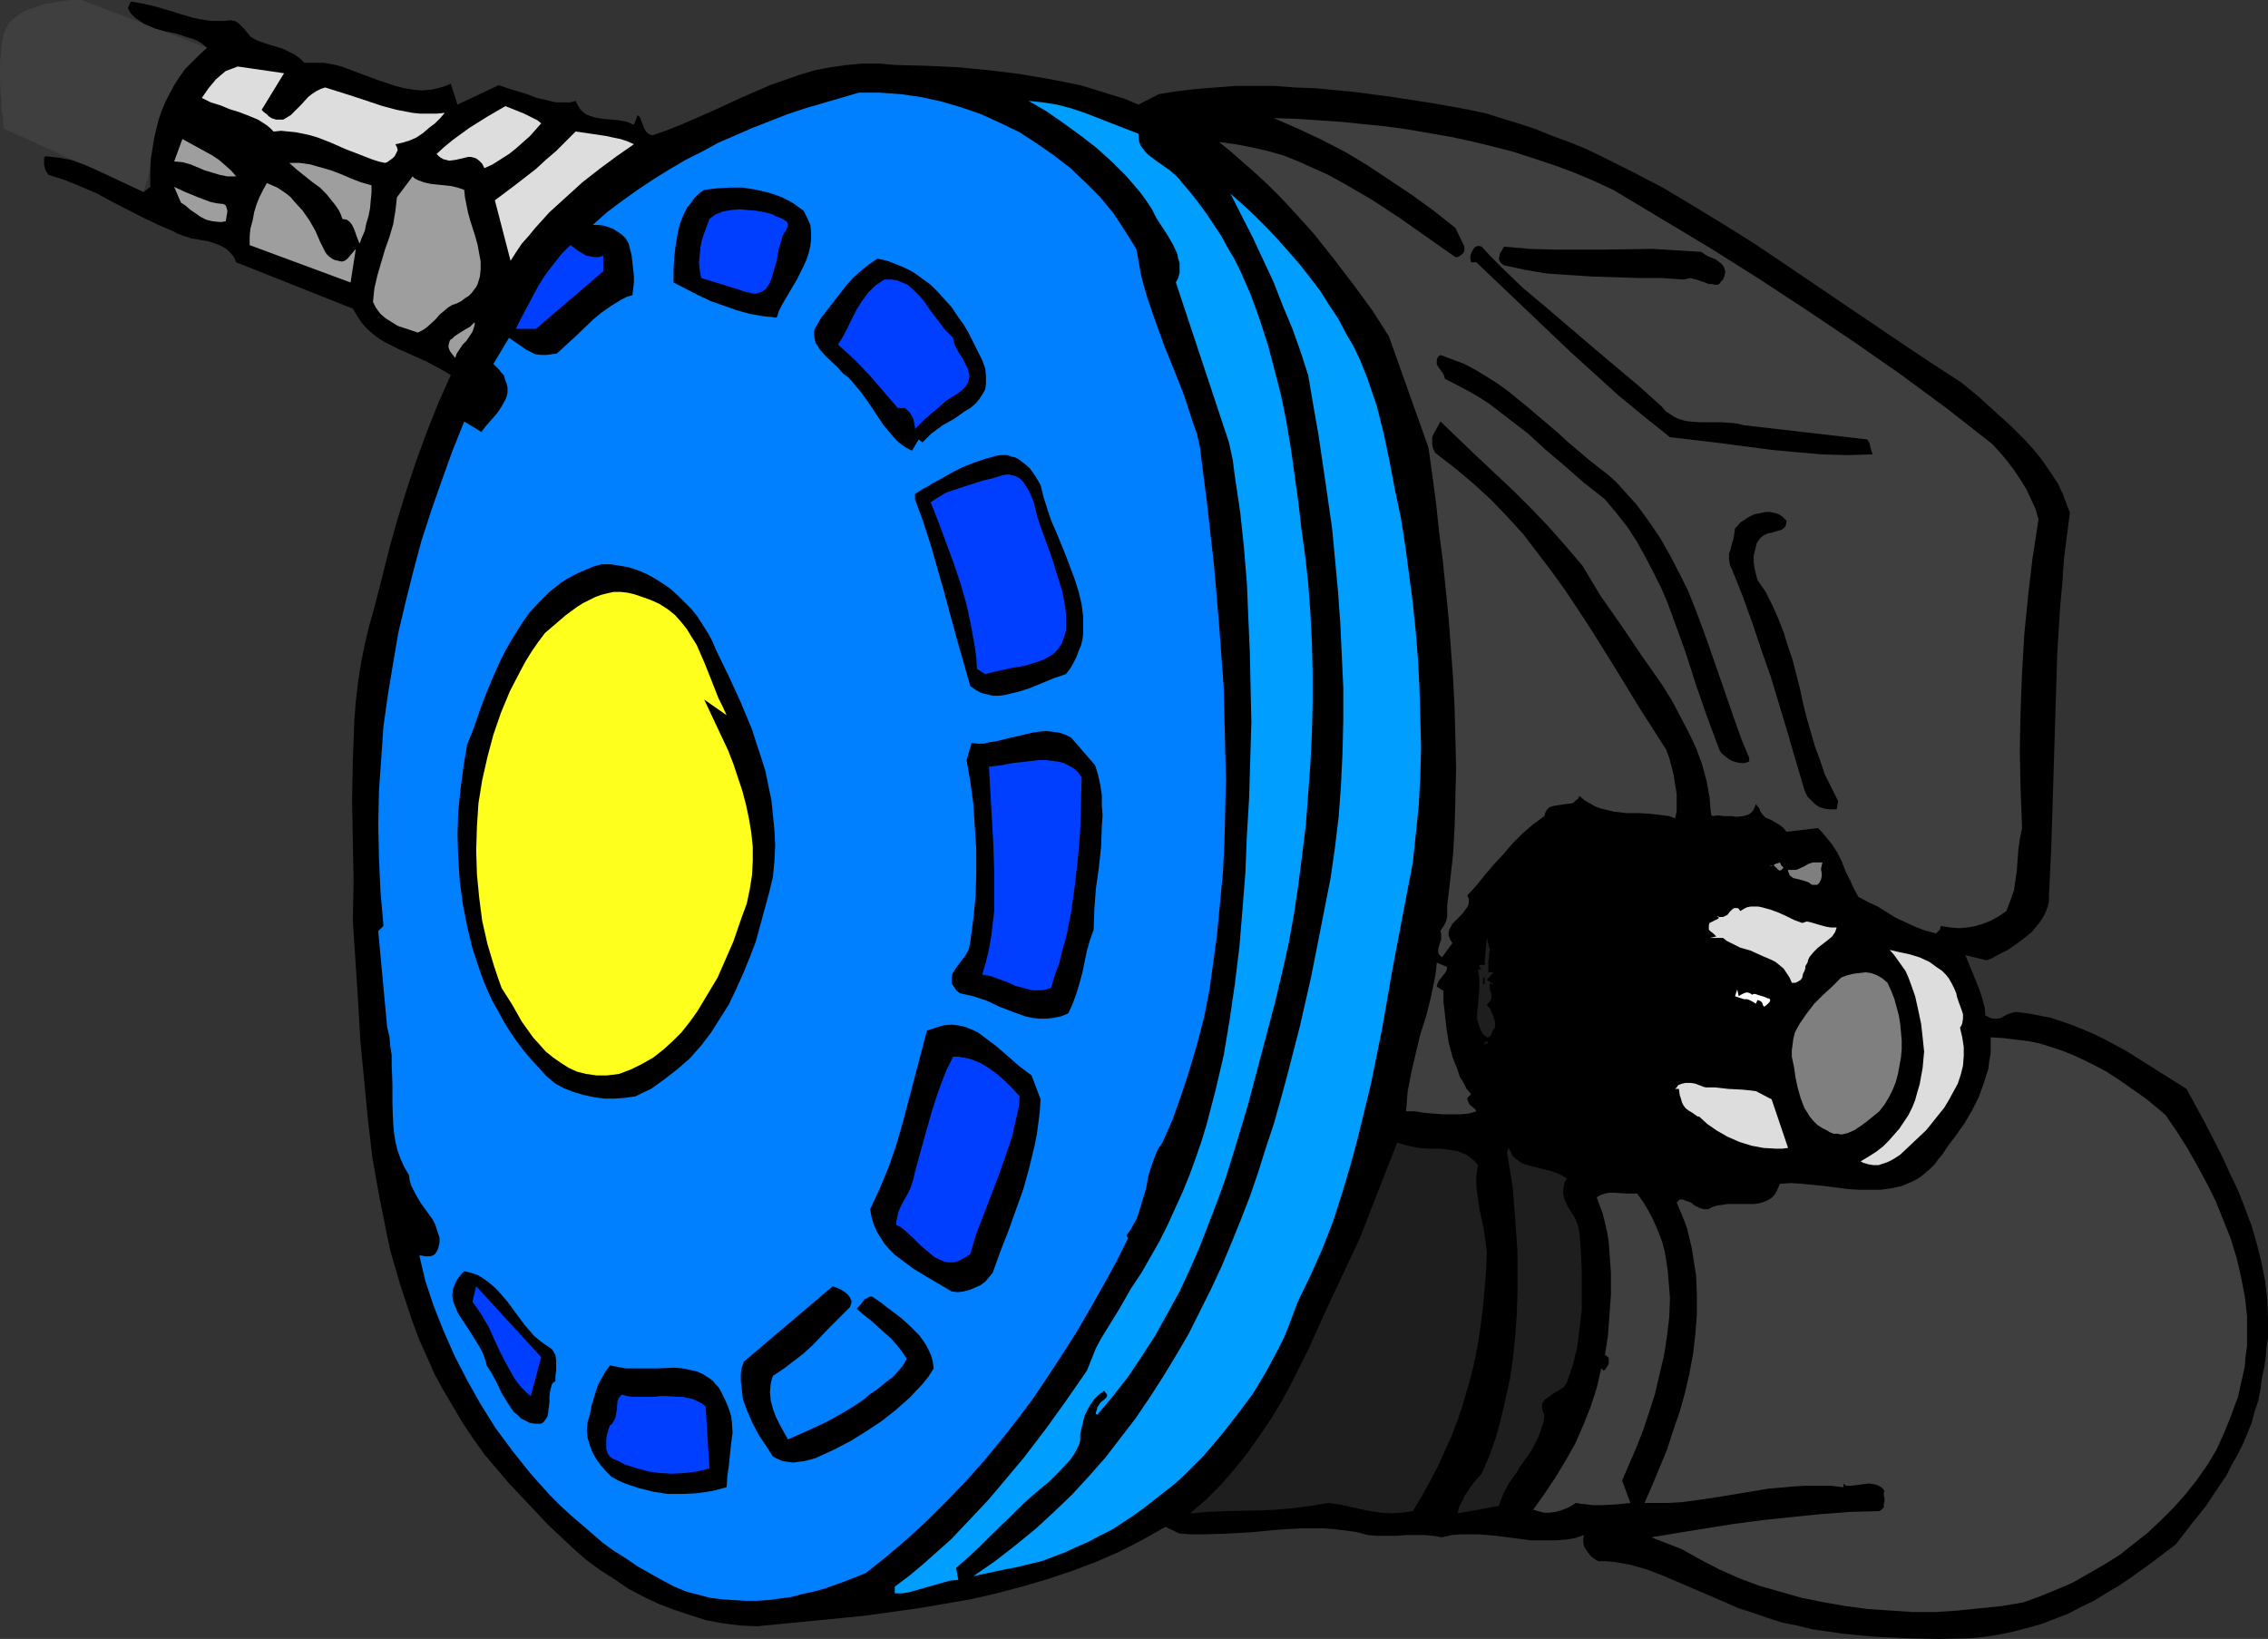
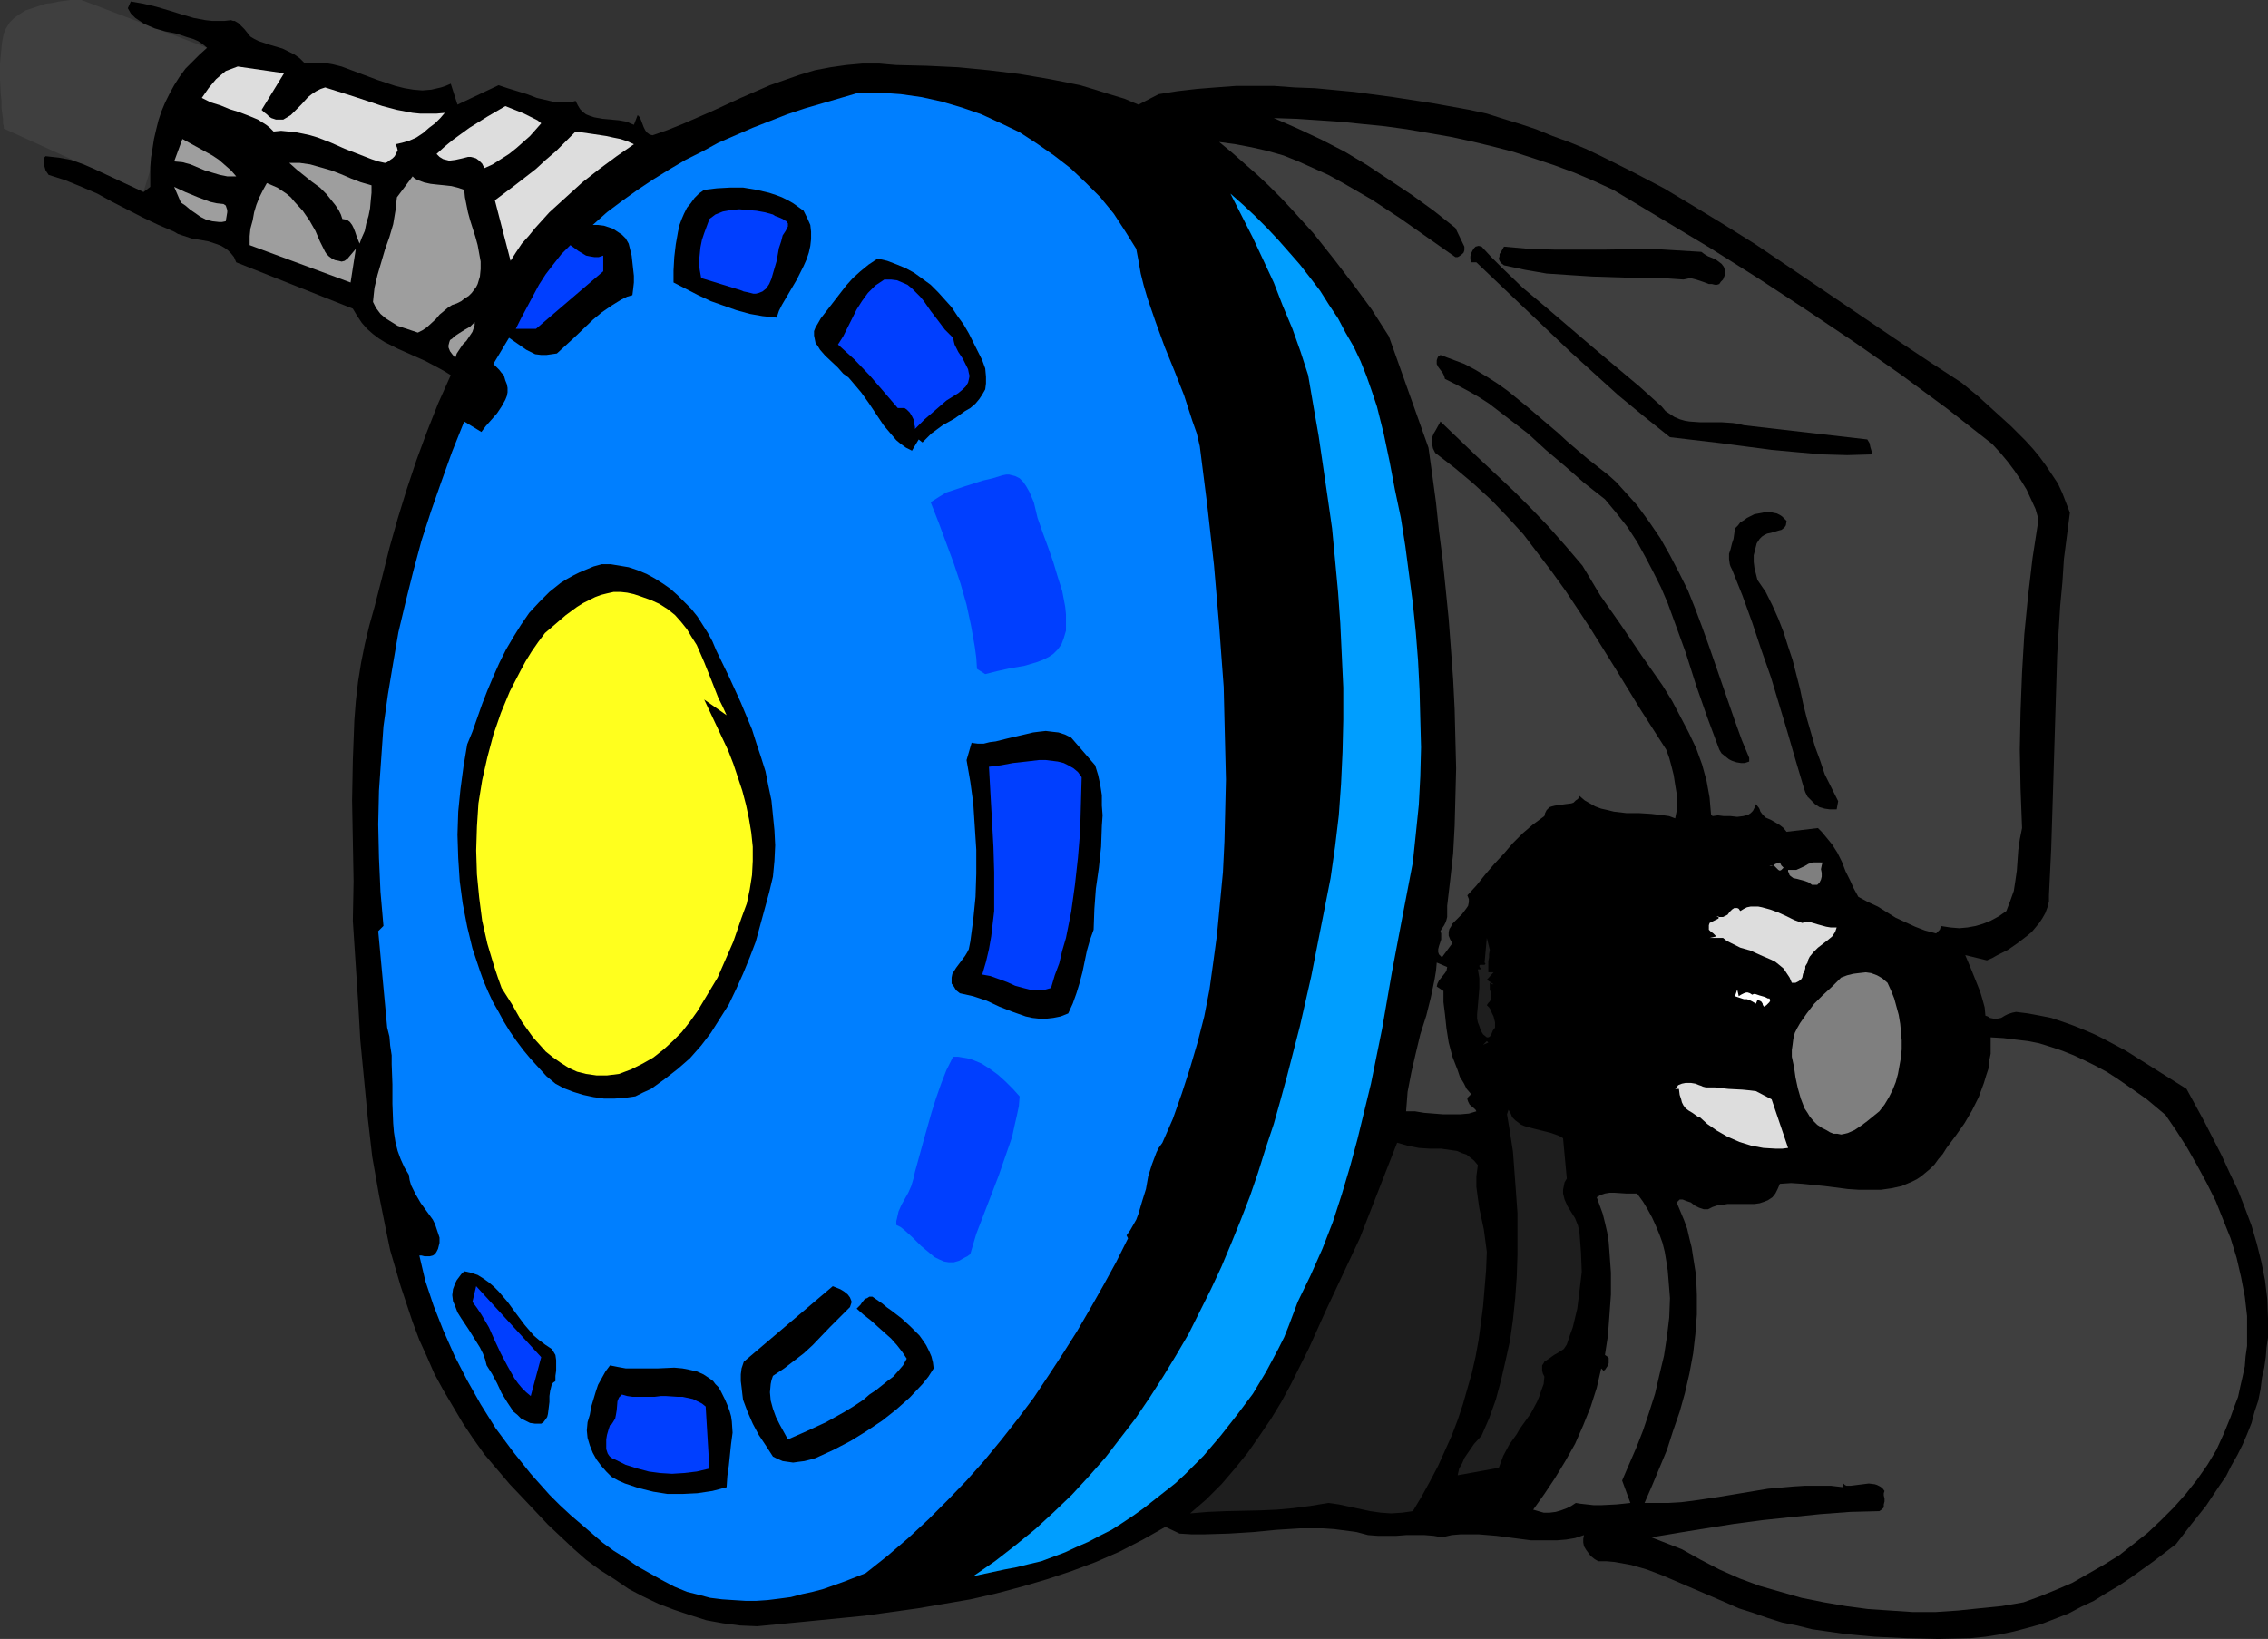
<svg xmlns="http://www.w3.org/2000/svg" xmlns:ns1="http://sodipodi.sourceforge.net/DTD/sodipodi-0.dtd" xmlns:ns2="http://www.inkscape.org/namespaces/inkscape" version="1.0" width="129.724mm" height="93.761mm" id="svg52" ns1:docname="Regulator - 2nd Stage 5.wmf">
  <rect width="100%" height="100%" fill="#333333" stroke="none" />
  <ns1:namedview id="namedview52" pagecolor="#ffffff" bordercolor="#000000" borderopacity="0.25" ns2:showpageshadow="2" ns2:pageopacity="0.0" ns2:pagecheckerboard="0" ns2:deskcolor="#d1d1d1" ns2:document-units="mm" />
  <defs id="defs1">
    <pattern id="WMFhbasepattern" patternUnits="userSpaceOnUse" width="6" height="6" x="0" y="0" />
  </defs>
  <path style="fill:#3f3f3f;fill-opacity:1;fill-rule:evenodd;stroke:none" d="M 0.808,27.794 31.027,41.529 37.976,18.422 44.763,10.342 17.614,0 H 16.968 16.16 15.19 L 14.059,0.162 12.766,0.323 11.312,0.646 9.858,0.808 8.403,1.293 6.949,1.778 5.494,2.262 4.202,3.07 3.07,3.878 2.101,4.848 1.293,6.141 0.808,7.272 0.485,8.888 0.323,10.342 0,13.735 v 3.393 l 0.162,3.232 0.162,1.454 v 1.454 l 0.162,1.293 0.162,1.131 v 0.97 l 0.162,0.646 v 0.323 z" id="path1" />
  <path style="fill:#000000;fill-opacity:1;fill-rule:evenodd;stroke:none" d="m 49.934,4.363 0.485,0.162 h 0.323 l 0.808,0.485 0.646,0.646 0.646,0.646 0.646,0.808 0.646,0.808 0.808,0.485 0.97,0.485 2.424,0.808 2.747,0.808 1.293,0.646 1.293,0.646 1.131,0.808 0.97,0.97 h 2.101 2.101 l 1.939,0.323 1.939,0.485 3.878,1.454 3.878,1.454 3.878,1.293 1.939,0.485 1.939,0.323 1.939,0.162 1.939,-0.162 2.101,-0.485 0.97,-0.323 1.131,-0.485 1.454,4.525 8.888,-4.201 1.939,0.646 2.101,0.646 2.101,0.646 2.101,0.808 2.101,0.485 2.101,0.485 h 2.101 0.97 l 1.131,-0.323 0.485,0.97 0.485,0.808 0.646,0.646 0.646,0.485 0.808,0.323 0.97,0.323 1.778,0.323 1.778,0.162 1.778,0.162 1.778,0.323 0.646,0.323 0.808,0.323 0.808,-2.101 0.485,0.485 0.323,0.808 0.485,1.293 0.323,0.646 0.323,0.485 0.646,0.485 0.646,0.162 3.232,-1.131 3.232,-1.293 6.302,-2.747 6.302,-2.909 6.302,-2.747 3.232,-1.131 3.232,-1.131 3.232,-0.97 3.394,-0.646 3.394,-0.485 3.555,-0.323 h 3.555 l 1.778,0.162 1.939,0.162 6.626,0.162 6.787,0.323 6.626,0.646 6.626,0.808 6.626,1.131 3.232,0.646 3.232,0.646 3.232,0.97 3.07,0.97 3.232,0.97 3.07,1.293 4.363,-2.262 4.04,-0.646 4.202,-0.485 4.04,-0.323 4.363,-0.323 h 4.202 4.202 l 4.363,0.323 4.363,0.162 8.565,0.808 8.403,1.131 8.403,1.293 8.08,1.454 3.717,0.808 3.555,1.131 3.717,1.131 3.394,1.131 3.555,1.454 3.555,1.293 3.555,1.454 3.394,1.616 6.787,3.393 6.787,3.555 6.464,3.878 6.626,4.04 6.464,4.04 6.464,4.363 25.533,17.29 6.302,4.201 6.464,4.201 3.555,2.909 3.555,3.232 3.555,3.232 3.232,3.232 1.616,1.778 1.454,1.778 1.293,1.778 1.293,1.939 1.293,1.939 0.97,2.101 0.808,2.101 0.808,2.101 -0.646,5.009 -0.646,5.009 -0.323,5.009 -0.485,5.171 -0.646,10.504 -0.323,10.504 -0.323,10.665 -0.162,5.333 -0.162,5.171 -0.323,10.342 -0.485,10.019 v 1.293 l -0.323,1.293 -0.485,1.293 -0.646,1.131 -0.646,0.97 -0.808,0.97 -0.808,0.97 -0.97,0.808 -2.101,1.616 -2.101,1.454 -2.262,1.131 -1.131,0.646 -1.131,0.485 -4.686,-1.131 1.293,3.07 1.293,3.232 0.646,1.616 0.485,1.616 0.485,1.778 0.162,1.778 0.485,0.162 0.485,0.323 0.808,0.162 h 0.808 l 0.808,-0.162 0.808,-0.485 0.646,-0.323 0.97,-0.323 0.808,-0.162 2.586,0.323 2.586,0.485 2.424,0.485 2.424,0.808 2.262,0.808 2.424,0.97 2.262,0.97 2.262,1.131 4.525,2.424 4.363,2.747 4.363,2.747 4.363,2.747 3.878,7.11 3.717,7.272 1.778,3.878 1.778,3.717 1.454,3.717 1.454,3.878 1.131,3.878 0.97,3.878 0.808,4.04 0.485,4.04 0.162,4.201 v 4.201 l -0.323,2.101 -0.162,2.101 -0.323,2.262 -0.485,2.101 -0.323,2.585 -0.485,2.424 -0.808,2.424 -0.646,2.424 -0.97,2.424 -0.97,2.262 -1.131,2.262 -1.293,2.262 -1.131,2.262 -1.454,2.101 -2.909,4.363 -3.232,4.04 -3.232,4.201 -4.848,3.717 -5.171,3.717 -2.424,1.616 -2.747,1.616 -2.586,1.616 -2.747,1.293 -2.747,1.454 -2.909,1.131 -2.909,1.131 -2.909,0.808 -3.07,0.808 -3.07,0.646 -3.07,0.485 -3.232,0.323 -6.949,0.162 -6.949,-0.162 -6.787,-0.323 -3.555,-0.323 -3.232,-0.323 -3.394,-0.485 -3.394,-0.485 -3.232,-0.808 -3.232,-0.646 -3.07,-0.97 -3.232,-1.131 -3.07,-0.97 -2.909,-1.293 -3.394,-1.454 -3.394,-1.454 -6.787,-2.909 -3.394,-1.293 -3.394,-0.97 -1.778,-0.323 -1.778,-0.323 -1.778,-0.162 h -1.778 l -0.808,-0.485 -0.808,-0.646 -0.485,-0.646 -0.485,-0.646 -0.485,-0.808 -0.162,-0.808 v -0.808 l 0.162,-0.808 -1.939,0.646 -1.939,0.323 -1.939,0.162 h -1.939 -3.717 l -7.434,-0.97 -3.878,-0.323 h -1.939 -1.939 l -1.939,0.162 -2.101,0.485 -1.778,-0.323 -1.939,-0.162 h -4.04 l -2.101,0.162 h -4.04 l -2.101,-0.162 -2.424,-0.646 -2.424,-0.323 -2.424,-0.323 -2.424,-0.162 h -2.586 -2.424 l -5.171,0.323 -5.01,0.485 -5.171,0.323 -5.333,0.162 h -2.747 l -2.586,-0.162 -3.07,-1.454 -4.848,2.747 -5.01,2.585 -5.171,2.262 -5.171,1.939 -5.333,1.778 -5.494,1.616 -5.494,1.454 -5.656,1.293 -5.656,0.97 -5.656,0.97 -5.818,0.808 -5.818,0.808 -11.474,1.131 -11.635,1.131 -3.717,-0.162 -3.717,-0.485 -3.555,-0.646 -3.555,-1.131 -3.394,-1.131 -3.394,-1.293 -3.394,-1.616 -3.07,-1.616 -3.07,-2.101 -3.07,-1.939 -3.07,-2.262 -2.747,-2.424 -2.747,-2.585 -2.747,-2.585 -2.586,-2.747 -2.586,-2.747 -3.07,-3.232 -2.747,-3.232 -2.747,-3.232 -2.424,-3.393 -2.262,-3.393 -2.101,-3.555 -2.101,-3.555 -1.939,-3.555 -1.616,-3.717 -1.616,-3.555 -1.454,-3.878 -1.293,-3.878 -1.293,-3.878 -1.131,-3.878 -1.131,-3.878 -0.808,-3.878 -0.808,-4.04 -0.808,-4.04 -1.454,-8.241 -0.97,-8.403 -0.808,-8.403 -0.808,-8.403 -0.485,-8.564 -1.131,-17.29 0.162,-8.564 -0.162,-8.726 -0.162,-8.726 0.162,-8.726 0.162,-4.201 0.162,-4.363 0.323,-4.201 0.485,-4.201 0.646,-4.04 0.808,-4.04 0.97,-4.04 1.131,-4.04 1.616,-6.302 1.616,-6.464 1.778,-6.302 1.939,-6.302 2.101,-6.302 2.262,-6.141 2.424,-6.141 L 97.445,81.12 96.152,80.312 94.697,79.504 91.95,78.049 89.041,76.757 86.133,75.464 83.224,74.01 81.931,73.202 80.638,72.232 79.346,71.101 78.214,69.808 77.245,68.354 76.275,66.738 51.066,56.719 50.581,55.588 49.934,54.78 49.288,54.134 48.642,53.649 47.834,53.164 47.026,52.841 45.086,52.194 43.309,51.871 41.37,51.548 39.43,50.902 38.461,50.579 37.653,50.094 34.259,48.639 30.866,47.024 24.24,43.63 21.008,41.853 17.614,40.398 14.059,38.944 10.504,37.813 10.181,37.328 9.858,36.843 9.534,35.712 v -0.485 -0.646 -0.485 l 0.323,-0.323 1.454,0.162 1.454,0.162 2.586,0.485 2.747,0.97 2.586,1.131 5.171,2.424 5.171,2.424 1.454,-1.131 v -4.201 l 0.162,-2.101 0.323,-1.939 0.323,-2.101 0.485,-2.101 0.485,-1.939 0.646,-1.939 0.808,-1.939 0.97,-1.939 0.97,-1.778 1.131,-1.778 1.293,-1.778 1.454,-1.454 1.616,-1.616 L 44.763,10.342 43.794,9.534 42.824,8.888 41.693,8.403 40.562,8.08 38.138,7.272 35.714,6.787 33.451,6.141 32.32,5.656 31.189,5.171 30.219,4.525 29.25,3.878 28.28,2.909 27.634,1.778 l 0.646,-1.454 2.747,0.485 2.747,0.646 2.747,0.808 2.586,0.808 2.747,0.808 2.586,0.485 1.454,0.162 h 1.293 1.293 z" id="path2" />
  <path style="fill:#dddddd;fill-opacity:1;fill-rule:evenodd;stroke:none" d="m 56.56,23.754 0.485,0.485 0.646,0.485 0.485,0.485 0.485,0.323 0.97,0.323 h 0.808 0.808 l 0.808,-0.485 0.808,-0.485 0.646,-0.646 1.616,-1.616 1.454,-1.616 0.808,-0.646 0.97,-0.646 0.97,-0.485 0.97,-0.323 3.07,0.97 3.07,0.97 6.302,2.101 3.07,0.808 3.394,0.646 1.616,0.162 h 1.778 1.778 l 1.778,-0.162 -0.97,1.131 -1.131,1.131 -1.293,0.97 -1.293,1.131 -1.454,0.97 -1.454,0.646 -1.616,0.485 -1.454,0.323 0.323,0.646 0.162,0.646 -0.323,0.646 -0.323,0.646 -0.485,0.485 -0.485,0.323 -0.646,0.485 -0.485,0.162 -1.454,-0.323 -1.454,-0.485 -2.909,-1.131 -2.909,-1.131 -2.909,-1.293 -2.909,-1.131 -1.616,-0.485 -1.454,-0.323 -1.616,-0.323 -1.616,-0.162 -1.616,-0.162 -1.616,0.162 -0.808,-0.808 -0.808,-0.646 -1.778,-1.131 -1.939,-0.808 -2.101,-0.808 -2.101,-0.646 -1.939,-0.808 -2.101,-0.646 -1.939,-0.97 1.454,-2.101 0.808,-0.97 0.808,-0.97 1.131,-0.97 0.97,-0.808 1.293,-0.485 1.293,-0.485 10.019,1.454 z" id="path3" />
  <path style="fill:#007fff;fill-opacity:1;fill-rule:evenodd;stroke:none" d="m 245.632,53.81 0.485,2.585 0.485,2.747 0.646,2.585 0.808,2.747 1.778,5.171 1.939,5.333 2.101,5.171 2.101,5.333 1.778,5.494 0.97,2.747 0.646,2.747 1.616,12.766 1.454,12.927 1.131,13.251 0.485,6.625 0.485,6.464 0.162,6.787 0.162,6.625 0.162,6.625 -0.162,6.787 -0.162,6.625 -0.323,6.625 -0.646,6.787 -0.646,6.787 -0.808,5.979 -0.808,5.817 -1.131,5.817 -1.454,5.656 -1.616,5.494 -1.778,5.494 -1.939,5.494 -2.262,5.171 -0.808,1.131 -0.485,0.97 -0.485,1.293 -0.485,1.293 -0.808,2.585 -0.485,2.747 -0.808,2.585 -0.808,2.747 -0.485,1.293 -0.646,1.131 -0.646,1.131 -0.808,1.131 0.323,0.646 -2.586,5.171 -2.747,5.009 -2.747,4.848 -2.909,5.009 -3.07,4.848 -3.07,4.686 -3.232,4.848 -3.394,4.525 -3.555,4.525 -3.717,4.525 -3.878,4.363 -4.04,4.201 -4.202,4.201 -4.363,4.04 -4.525,3.878 -4.686,3.717 -4.525,1.778 -4.525,1.616 -2.424,0.646 -2.262,0.485 -2.424,0.646 -2.424,0.323 -2.586,0.323 -2.424,0.162 h -2.424 l -2.586,-0.162 -2.424,-0.162 -2.586,-0.323 -2.424,-0.646 -2.586,-0.646 -2.747,-1.131 -2.747,-1.454 -2.586,-1.454 -2.586,-1.454 -2.586,-1.778 -2.586,-1.616 -2.424,-1.778 -2.424,-2.101 -2.262,-1.939 -2.262,-1.939 -2.262,-2.101 -2.262,-2.262 -4.04,-4.525 -3.878,-4.848 -3.717,-5.009 -3.232,-5.171 -2.909,-5.171 -2.747,-5.333 -2.424,-5.494 -2.101,-5.333 -1.778,-5.333 -0.646,-2.747 -0.646,-2.747 h 0.485 l 0.646,0.162 h 1.131 l 0.646,-0.162 0.485,-0.323 0.323,-0.485 0.323,-0.646 0.323,-1.293 v -1.131 l -0.323,-0.97 -0.323,-0.97 -0.323,-0.97 -0.485,-0.97 -1.293,-1.778 -1.293,-1.778 -1.131,-1.939 -0.485,-0.97 -0.485,-0.97 -0.323,-1.131 -0.162,-1.131 -0.97,-1.616 -0.808,-1.778 -0.646,-1.778 -0.485,-1.939 -0.323,-2.101 -0.162,-1.939 -0.162,-4.201 v -4.201 l -0.162,-4.363 v -1.939 l -0.323,-2.101 -0.162,-1.939 -0.485,-1.939 -1.939,-20.845 1.131,-1.131 -0.646,-7.433 -0.323,-7.272 -0.162,-7.272 0.162,-7.272 0.485,-6.948 0.485,-6.948 0.97,-6.948 1.131,-6.787 1.131,-6.625 1.616,-6.787 1.616,-6.464 1.778,-6.625 2.101,-6.464 2.262,-6.464 2.262,-6.302 2.586,-6.464 3.717,2.262 v 0 l 0.97,-1.293 1.293,-1.454 1.131,-1.293 0.97,-1.454 0.808,-1.454 0.323,-0.808 0.162,-0.808 v -0.97 l -0.162,-0.808 -0.323,-0.808 -0.323,-1.131 -0.485,-0.485 -0.485,-0.646 -0.808,-0.808 -0.485,-0.485 3.394,-5.656 3.717,2.585 0.97,0.485 0.97,0.485 1.293,0.162 h 1.131 l 2.262,-0.323 3.878,-3.555 3.878,-3.717 1.939,-1.616 2.101,-1.454 2.101,-1.293 1.293,-0.646 1.131,-0.323 0.162,-1.293 0.162,-1.454 v -1.454 l -0.162,-1.454 -0.323,-2.909 -0.646,-2.585 -0.646,-1.131 -0.808,-0.808 -0.97,-0.646 -0.97,-0.646 -0.97,-0.323 -0.97,-0.323 -1.293,-0.162 h -1.131 l 3.07,-2.747 3.232,-2.424 3.394,-2.424 3.394,-2.262 3.394,-2.101 3.555,-2.101 3.555,-1.778 3.555,-1.939 3.717,-1.616 3.717,-1.616 3.717,-1.454 3.717,-1.454 3.878,-1.293 3.878,-1.131 7.757,-2.262 h 4.525 l 4.525,0.323 4.525,0.646 4.363,0.97 4.363,1.293 4.202,1.454 4.202,1.939 4.04,1.939 3.717,2.424 3.717,2.585 3.555,2.747 3.232,3.07 3.232,3.232 2.909,3.555 2.424,3.717 z" id="path4" />
-   <path style="fill:#009eff;fill-opacity:1;fill-rule:evenodd;stroke:none" d="m 246.117,28.925 v 0.97 l 0.162,0.808 0.323,0.808 0.485,0.646 0.485,0.646 0.646,0.646 1.454,1.131 1.616,1.131 1.616,1.131 1.293,1.131 0.646,0.646 0.485,0.646 1.939,2.262 1.778,2.262 1.778,2.424 1.616,2.424 1.616,2.424 1.293,2.424 1.454,2.424 1.293,2.585 2.262,5.171 1.939,5.333 1.778,5.494 1.454,5.494 1.454,5.656 1.131,5.656 0.97,5.817 0.808,5.817 0.808,5.817 0.646,5.656 0.808,5.817 0.646,5.817 0.485,6.464 0.323,6.464 0.162,6.464 v 6.625 l -0.162,6.464 -0.323,6.625 -0.485,6.464 -0.485,6.625 -0.808,6.464 -0.808,6.464 -0.97,6.464 -1.131,6.302 -1.454,6.464 -1.454,6.141 -1.616,6.141 -1.616,6.141 -2.747,10.342 -3.07,10.18 -1.616,5.171 -1.778,5.009 -1.939,5.009 -1.939,5.009 -2.101,4.848 -2.262,4.848 -2.586,4.686 -2.586,4.686 -2.909,4.525 -2.909,4.363 -3.394,4.363 -3.394,4.04 -0.323,-0.162 v -0.323 l 0.162,-0.485 0.162,-0.646 0.646,-0.97 0.323,-0.323 0.485,-0.323 0.485,-0.485 0.162,-0.323 v -0.323 l -0.646,-0.808 -1.131,0.808 -0.97,0.97 -0.808,1.131 -0.646,1.131 -0.646,1.293 -0.323,1.293 -0.646,2.747 v 0.646 0.646 l -0.162,0.808 -0.323,0.646 -0.646,1.293 -0.97,1.454 -2.424,2.585 -1.131,1.131 -1.131,1.131 -2.747,2.262 -2.586,2.262 -2.424,2.424 -4.848,4.686 -2.424,2.424 -2.424,2.262 -2.586,2.262 0.485,2.585 -1.778,0.162 -1.778,0.485 -3.394,0.97 -3.394,0.97 -1.616,0.323 h -1.778 v -1.454 l 3.232,-2.424 3.07,-2.585 2.909,-2.585 3.07,-2.747 2.747,-2.909 2.747,-2.909 2.586,-2.747 2.586,-3.07 5.01,-5.979 4.686,-6.141 4.525,-6.302 4.363,-6.302 0.97,-2.424 0.97,-2.424 1.131,-2.101 1.293,-2.101 1.293,-2.101 1.293,-2.101 1.293,-2.262 1.293,-2.262 2.262,-3.393 1.939,-3.393 1.939,-3.393 1.778,-3.555 1.616,-3.555 1.616,-3.555 1.454,-3.555 1.293,-3.555 1.293,-3.717 1.131,-3.717 0.97,-3.717 0.97,-3.717 1.778,-7.595 1.293,-7.756 1.131,-7.756 0.97,-7.918 0.646,-7.918 0.646,-8.08 0.323,-8.08 0.485,-8.08 0.485,-16.482 -0.162,-7.272 -0.162,-7.595 -0.323,-7.433 -0.323,-7.756 -0.646,-7.756 -0.808,-7.595 -1.131,-7.595 -0.485,-3.717 -0.808,-3.717 -11.474,-34.581 0.485,-0.97 0.323,-1.131 v -1.131 -0.97 l -0.323,-0.97 -0.162,-0.97 -0.97,-2.101 -1.131,-1.939 -2.424,-3.717 -0.97,-1.939 -1.293,-1.939 -1.293,-1.778 -2.909,-3.393 -3.07,-3.07 -3.394,-3.07 -3.555,-2.747 -3.555,-2.585 -3.717,-2.585 -3.878,-2.262 3.07,0.323 3.07,0.485 3.07,0.808 2.909,0.97 5.818,2.262 z" id="path5" />
  <path style="fill:#dddddd;fill-opacity:1;fill-rule:evenodd;stroke:none" d="m 116.998,26.663 -1.131,1.293 -1.293,1.454 -2.909,2.585 -1.616,1.293 -1.778,1.131 -1.778,1.131 -1.778,0.808 -0.485,-0.97 -0.646,-0.646 -0.646,-0.485 -0.485,-0.162 -0.646,-0.162 h -0.646 l -1.293,0.323 -1.454,0.323 -1.293,0.162 -0.646,-0.162 -0.646,-0.162 -0.808,-0.485 -0.646,-0.646 1.778,-1.616 1.778,-1.454 1.778,-1.293 1.778,-1.293 3.878,-2.424 3.878,-2.262 4.04,1.616 1.939,0.97 0.97,0.485 z" id="path6" />
  <path style="fill:#3f3f3f;fill-opacity:1;fill-rule:evenodd;stroke:none" d="m 348.732,41.045 10.504,6.302 10.504,6.302 10.504,6.625 10.342,6.787 10.342,6.948 10.181,7.11 9.858,7.272 9.696,7.595 1.778,1.939 1.616,1.939 1.454,1.939 1.293,1.939 1.293,2.101 0.97,2.101 0.97,2.101 0.646,2.262 -1.293,8.403 -0.97,8.241 -0.808,8.241 -0.485,8.241 -0.323,8.403 -0.162,8.241 0.162,8.403 0.323,8.564 -0.485,2.424 -0.323,2.262 -0.323,4.525 -0.323,2.262 -0.323,2.101 -0.808,2.262 -0.808,2.101 -1.616,1.131 -1.778,0.97 -1.616,0.646 -1.616,0.485 -1.778,0.323 -1.778,0.162 -1.939,-0.162 -2.101,-0.323 v 0.323 l -0.162,0.485 -0.323,0.323 -0.485,0.485 -2.424,-0.646 -2.101,-0.808 -2.101,-0.97 -2.101,-0.97 -3.878,-2.424 -2.101,-0.97 -2.101,-1.131 -0.97,-1.778 -0.808,-1.778 -0.97,-1.939 -0.808,-2.101 -0.97,-1.939 -1.131,-1.778 -1.454,-1.778 -0.808,-0.97 -0.808,-0.808 -6.787,0.808 -0.646,-0.808 -0.808,-0.646 -1.939,-1.131 -1.131,-0.485 -0.646,-0.646 -0.485,-0.646 -0.162,-0.485 -0.162,-0.323 -0.646,-0.808 -0.323,0.808 -0.323,0.646 -0.485,0.485 -0.485,0.323 -0.485,0.162 -0.646,0.162 -1.293,0.162 -1.454,-0.162 h -1.454 l -1.293,-0.162 -1.131,0.162 -0.323,-0.323 -0.162,-1.778 -0.162,-1.939 -0.323,-1.778 -0.323,-1.778 -0.97,-3.555 -1.293,-3.555 -1.616,-3.393 -1.778,-3.393 -1.778,-3.393 -2.101,-3.393 -4.525,-6.464 -4.363,-6.464 -4.525,-6.464 -1.939,-3.232 -1.939,-3.232 -3.717,-4.363 -3.717,-4.201 -3.717,-3.878 -3.878,-3.878 -7.757,-7.272 -3.878,-3.717 -4.04,-3.878 -0.97,1.778 -0.485,0.808 -0.323,0.808 v 0.808 0.808 l 0.162,0.808 0.485,0.97 4.202,3.232 4.04,3.393 3.878,3.555 3.555,3.717 3.394,3.717 3.07,4.04 3.07,4.04 2.909,4.04 2.909,4.363 2.747,4.201 5.333,8.564 5.333,8.726 5.494,8.564 0.646,1.778 0.485,1.778 0.485,1.939 0.323,2.101 0.323,1.939 v 1.939 1.778 l -0.323,1.616 -1.293,-0.485 -1.131,-0.162 -2.747,-0.323 -2.586,-0.162 h -2.747 l -2.747,-0.323 -1.293,-0.323 -1.454,-0.323 -1.293,-0.485 -1.131,-0.646 -1.131,-0.646 -1.131,-0.97 -0.323,0.646 -0.485,0.323 -0.485,0.485 -0.485,0.162 -1.293,0.162 -1.131,0.162 -1.131,0.162 -0.646,0.162 -0.485,0.162 -0.323,0.323 -0.323,0.323 -0.323,0.646 -0.162,0.646 -2.424,1.778 -2.262,1.939 -2.101,2.101 -1.939,2.262 -2.101,2.262 -1.939,2.262 -1.939,2.424 -1.939,2.101 0.323,0.808 v 0.646 l -0.162,0.808 -0.323,0.485 -0.485,0.646 -0.485,0.646 -0.97,0.97 -1.131,1.131 -0.323,0.646 -0.323,0.485 -0.162,0.646 v 0.808 l 0.323,0.808 0.485,0.808 -2.262,3.07 -0.323,-0.323 -0.323,-0.323 -0.162,-0.485 v -0.646 l 0.162,-0.646 0.485,-1.454 v -0.808 -0.485 l -0.162,-0.485 0.162,-0.323 0.323,-0.485 0.323,-0.485 0.323,-0.646 0.162,-0.485 0.162,-0.646 v -0.646 -0.808 -0.97 l 0.646,-5.494 0.646,-5.817 0.323,-5.979 0.162,-6.141 0.162,-6.302 -0.162,-6.302 -0.162,-6.464 -0.323,-6.464 -0.485,-6.625 -0.485,-6.464 -0.646,-6.464 -0.646,-6.302 -0.808,-6.302 -0.646,-6.141 -0.808,-5.979 -0.808,-5.817 -8.565,-24.077 -3.717,-5.817 -4.04,-5.494 -4.202,-5.494 -4.363,-5.494 -4.686,-5.171 -2.424,-2.585 -2.586,-2.585 -2.586,-2.424 -2.586,-2.262 -2.747,-2.424 -2.747,-2.262 3.555,0.485 3.394,0.646 3.555,0.808 3.394,0.97 3.232,1.293 3.232,1.454 3.232,1.454 3.232,1.778 3.07,1.778 3.07,1.778 6.141,4.04 5.979,4.201 5.979,4.201 h 0.485 l 0.323,-0.162 0.646,-0.485 0.323,-0.323 0.162,-0.485 V 53.81 53.326 l -1.939,-4.04 -4.686,-3.717 -4.686,-3.393 -4.848,-3.232 -4.848,-3.232 -4.848,-2.909 -5.01,-2.585 -5.171,-2.424 -5.171,-2.262 4.848,0.162 4.848,0.323 4.848,0.323 4.686,0.485 4.848,0.485 4.686,0.646 4.686,0.808 4.686,0.808 4.525,0.97 4.686,1.131 4.363,1.131 4.525,1.454 4.363,1.454 4.363,1.616 4.202,1.778 z" id="path7" />
  <path style="fill:#dddddd;fill-opacity:1;fill-rule:evenodd;stroke:none" d="m 137.037,31.187 -3.717,2.585 -3.717,2.747 -3.717,2.909 -3.555,3.232 -3.555,3.232 -3.07,3.393 -1.454,1.778 -1.454,1.616 -1.293,1.939 -1.131,1.778 -3.394,-13.089 4.525,-3.393 4.363,-3.393 2.101,-1.939 2.262,-1.939 2.101,-2.101 2.101,-2.101 3.394,0.485 3.232,0.485 1.454,0.323 1.616,0.323 1.454,0.485 z" id="path8" />
  <path style="fill:#9e9e9e;fill-opacity:1;fill-rule:evenodd;stroke:none" d="M 51.066,38.136 H 49.126 L 47.51,37.813 45.894,37.328 44.278,36.843 41.208,35.55 39.43,35.066 37.653,34.904 l 1.778,-4.848 6.464,3.555 1.454,0.97 1.293,1.131 1.293,1.131 z" id="path9" />
  <path style="fill:#9e9e9e;fill-opacity:1;fill-rule:evenodd;stroke:none" d="m 80.315,40.075 v 1.616 l -0.162,1.616 -0.162,1.778 -0.323,1.616 -0.485,1.616 -0.323,1.616 -0.646,1.454 -0.485,1.293 -0.323,-0.808 -0.323,-0.808 -0.323,-0.97 -0.323,-0.808 -0.323,-0.646 -0.485,-0.646 -0.646,-0.485 -0.97,-0.162 -0.323,-0.97 -0.485,-0.97 -0.646,-0.97 -0.646,-0.808 -1.293,-1.616 -1.454,-1.454 -1.778,-1.293 -1.616,-1.293 -1.616,-1.293 -1.616,-1.454 h 1.131 1.131 l 2.262,0.323 2.262,0.646 2.262,0.646 2.101,0.808 2.262,0.97 2.101,0.808 z" id="path10" />
  <path style="fill:#9e9e9e;fill-opacity:1;fill-rule:evenodd;stroke:none" d="m 100.353,41.045 0.162,1.616 0.323,1.616 0.323,1.616 0.485,1.778 1.131,3.555 0.485,1.778 0.323,1.778 0.323,1.778 v 1.616 l -0.162,1.616 -0.485,1.616 -0.323,0.646 -0.97,1.293 -0.646,0.646 -0.808,0.485 -0.808,0.646 -0.97,0.485 -0.97,0.323 -0.808,0.485 -0.97,0.808 -0.97,0.808 -0.808,0.97 -1.939,1.778 -0.97,0.646 -0.97,0.485 -2.909,-0.97 -1.454,-0.485 -1.293,-0.808 -1.293,-0.808 -1.131,-0.97 -0.97,-1.293 -0.646,-1.293 0.162,-1.616 0.162,-1.454 0.646,-2.747 0.808,-2.747 0.808,-2.747 0.97,-2.747 0.808,-2.747 0.485,-2.909 0.162,-1.454 0.162,-1.454 3.394,-4.525 0.485,0.485 0.646,0.323 1.293,0.485 1.454,0.323 1.454,0.162 1.616,0.162 1.454,0.162 1.293,0.323 z" id="path11" />
  <path style="fill:#9e9e9e;fill-opacity:1;fill-rule:evenodd;stroke:none" d="m 70.296,54.457 0.323,0.485 0.485,0.485 0.646,0.485 0.646,0.323 0.808,0.162 0.646,0.162 0.646,-0.162 0.646,-0.485 1.778,-2.101 -1.131,7.272 -21.816,-8.08 v -1.939 l 0.162,-1.616 0.485,-1.778 0.323,-1.778 0.485,-1.616 0.646,-1.616 0.808,-1.616 0.808,-1.454 1.131,0.485 1.131,0.485 0.97,0.646 0.97,0.646 0.97,0.808 0.808,0.97 1.778,1.939 1.454,2.101 1.293,2.262 0.97,2.262 z" id="path12" />
  <path style="fill:#9e9e9e;fill-opacity:1;fill-rule:evenodd;stroke:none" d="m 48.318,44.115 0.485,0.323 0.162,0.485 0.162,0.485 v 0.485 l -0.162,0.97 -0.162,0.97 -0.808,0.162 h -0.646 l -1.454,-0.162 -1.293,-0.323 -1.293,-0.646 -1.131,-0.808 -0.97,-0.646 -1.131,-0.97 -0.97,-0.646 -1.454,-3.393 2.424,1.131 2.747,1.131 1.293,0.485 1.293,0.485 1.454,0.323 z" id="path13" />
  <path style="fill:#000000;fill-opacity:1;fill-rule:evenodd;stroke:none" d="m 173.72,45.569 0.808,1.616 0.646,1.454 0.162,1.454 v 1.616 l -0.162,1.454 -0.323,1.454 -0.485,1.454 -0.646,1.454 -1.454,2.909 -1.616,2.747 -1.616,2.747 -0.646,1.293 -0.485,1.454 -3.07,-0.323 -2.747,-0.485 -2.909,-0.808 -2.747,-0.97 -2.747,-0.97 -2.747,-1.293 -5.333,-2.747 v -2.585 l 0.162,-2.909 0.323,-2.747 0.485,-2.747 0.323,-1.454 0.485,-1.293 0.485,-1.131 0.646,-1.293 0.808,-0.97 0.808,-1.131 0.97,-0.97 1.131,-0.808 2.747,-0.323 2.909,-0.162 h 2.747 l 2.909,0.485 2.747,0.646 1.454,0.485 1.293,0.485 1.293,0.646 1.131,0.646 1.131,0.808 z" id="path14" />
  <path style="fill:#009eff;fill-opacity:1;fill-rule:evenodd;stroke:none" d="m 297.667,87.906 1.454,5.817 1.293,6.141 1.131,5.979 1.293,6.141 0.97,6.141 0.808,6.141 0.808,6.141 0.646,6.302 0.485,6.141 0.323,6.302 0.162,6.302 0.162,6.141 -0.162,6.302 -0.323,6.141 -0.646,6.302 -0.646,6.141 -2.262,11.796 -2.262,11.958 -2.101,12.119 -2.424,11.958 -1.454,5.979 -1.454,5.979 -1.616,5.979 -1.778,5.979 -1.939,5.979 -2.262,5.817 -2.586,5.817 -2.747,5.656 -0.97,2.585 -0.97,2.585 -0.97,2.424 -1.293,2.585 -1.293,2.424 -1.293,2.424 -1.454,2.424 -1.454,2.424 -3.394,4.525 -3.555,4.525 -3.717,4.363 -4.04,4.04 -2.101,1.939 -2.262,1.778 -2.262,1.778 -2.262,1.778 -2.262,1.616 -2.424,1.616 -2.262,1.454 -2.586,1.293 -2.424,1.293 -2.586,1.131 -2.424,1.131 -2.586,0.97 -2.586,0.97 -2.747,0.646 -2.586,0.646 -2.586,0.485 -6.787,1.454 4.686,-3.232 4.363,-3.393 4.363,-3.555 4.04,-3.717 3.878,-3.717 3.717,-4.04 3.555,-4.04 3.232,-4.201 3.232,-4.201 3.07,-4.525 2.909,-4.525 2.747,-4.525 2.747,-4.686 2.424,-4.848 2.424,-4.848 2.262,-4.848 2.101,-5.009 2.101,-5.171 1.939,-5.009 1.778,-5.171 1.616,-5.171 1.778,-5.333 1.454,-5.171 1.454,-5.333 2.747,-10.665 2.424,-10.665 2.101,-10.665 2.101,-10.665 0.97,-6.787 0.808,-6.787 0.485,-6.787 0.323,-6.948 0.162,-6.948 v -6.948 l -0.323,-6.948 -0.323,-6.948 -0.485,-6.787 -0.646,-6.948 -0.646,-6.787 -0.97,-6.787 -0.97,-6.625 -0.97,-6.625 -1.131,-6.464 -1.131,-6.625 -1.616,-5.009 -1.778,-5.009 -2.101,-5.009 -1.939,-5.009 -2.262,-4.848 -2.262,-4.848 -4.848,-9.534 2.747,2.424 2.586,2.424 2.586,2.585 2.424,2.585 2.424,2.747 2.262,2.585 2.262,2.909 2.101,2.747 1.939,3.07 1.939,2.909 1.616,3.07 1.778,3.07 1.454,3.07 1.293,3.232 1.131,3.232 z" id="path15" />
  <path style="fill:#003fff;fill-opacity:1;fill-rule:evenodd;stroke:none" d="m 170.326,48.963 -0.485,0.97 -0.646,0.97 -0.323,1.293 -0.485,1.454 -0.485,2.747 -0.808,2.747 -0.323,1.131 -0.485,1.131 -0.646,0.97 -0.808,0.646 -0.808,0.323 -0.646,0.162 h -0.485 l -0.646,-0.162 -0.646,-0.162 -0.808,-0.162 -0.808,-0.323 -8.403,-2.585 -0.323,-1.778 -0.162,-1.616 0.162,-1.616 0.162,-1.616 0.323,-1.616 0.485,-1.454 1.131,-3.07 0.646,-0.485 0.646,-0.485 0.808,-0.323 0.808,-0.323 1.778,-0.323 1.778,-0.162 1.778,0.162 1.939,0.162 1.778,0.323 1.778,0.485 0.485,0.323 0.485,0.162 1.131,0.485 0.485,0.323 0.323,0.162 0.323,0.485 z" id="path16" />
  <path style="fill:#003fff;fill-opacity:1;fill-rule:evenodd;stroke:none" d="m 130.411,55.265 v 3.393 l -14.544,12.443 h -4.363 l 1.131,-2.262 1.293,-2.424 2.586,-4.848 1.454,-2.262 1.616,-2.101 1.778,-2.262 1.939,-1.939 1.778,1.293 0.808,0.485 0.808,0.485 0.808,0.162 0.97,0.162 h 0.97 z" id="path17" />
  <path style="fill:#000000;fill-opacity:1;fill-rule:evenodd;stroke:none" d="m 359.236,87.906 0.808,0.97 0.97,0.646 0.97,0.646 1.131,0.485 1.131,0.323 0.97,0.162 2.262,0.162 h 4.686 l 2.424,0.162 1.131,0.162 1.293,0.323 26.664,3.07 0.485,0.808 0.162,0.808 0.485,1.616 -5.494,0.162 -5.494,-0.162 -5.494,-0.485 -5.333,-0.485 -10.989,-1.454 -10.989,-1.293 -5.656,-4.525 -5.494,-4.525 -5.171,-4.686 -5.171,-4.686 -10.181,-9.696 -10.181,-9.696 h -1.131 l -0.162,-0.646 v -0.646 l 0.162,-0.646 0.323,-0.646 0.323,-0.485 0.323,-0.323 0.646,-0.162 0.646,0.162 2.101,2.262 2.262,2.262 4.525,4.363 5.01,4.201 10.019,8.564 5.171,4.363 5.01,4.201 z" id="path18" />
  <path style="fill:#000000;fill-opacity:1;fill-rule:evenodd;stroke:none" d="m 367.801,54.457 0.646,0.485 0.808,0.485 1.616,0.646 0.646,0.485 0.646,0.485 0.485,0.646 0.323,0.97 -0.162,0.97 -0.323,0.808 -0.485,0.485 -0.323,0.485 -0.485,0.162 h -0.485 l -0.646,-0.162 h -0.646 l -1.293,-0.485 -1.454,-0.485 -1.293,-0.323 -0.646,0.162 -0.808,0.162 -4.686,-0.323 h -5.01 l -5.01,-0.162 -5.01,-0.162 -5.01,-0.323 -4.848,-0.323 -4.686,-0.808 -2.262,-0.485 -2.262,-0.485 -0.646,-0.485 -0.323,-0.485 -0.162,-0.485 0.162,-0.485 V 54.942 l 0.323,-0.485 0.646,-1.131 5.494,0.485 5.494,0.162 h 10.666 l 10.504,-0.162 5.171,0.323 z" id="path19" />
  <path style="fill:#000000;fill-opacity:1;fill-rule:evenodd;stroke:none" d="m 212.989,79.665 0.162,1.778 v 1.454 l -0.162,1.293 -0.646,1.131 -0.646,0.97 -0.808,0.97 -1.131,0.97 -1.131,0.646 -2.262,1.616 -2.586,1.454 -2.424,1.778 -0.97,0.97 -0.97,0.97 -0.808,-0.646 -1.454,2.424 -1.293,-0.646 -1.131,-0.808 -0.97,-0.808 -0.97,-1.131 -1.778,-2.101 -1.616,-2.424 -1.616,-2.424 -1.616,-2.262 -1.778,-2.101 -0.97,-1.131 -1.131,-0.808 -1.131,-1.293 -2.747,-2.585 -1.131,-1.293 -0.485,-0.808 -0.485,-0.646 -0.162,-0.808 -0.162,-0.808 V 71.586 l 0.323,-0.808 0.485,-0.808 0.646,-1.131 2.747,-3.555 2.747,-3.555 1.454,-1.616 1.616,-1.454 1.778,-1.454 1.939,-1.293 2.101,0.485 2.101,0.808 1.939,0.808 1.778,0.97 1.778,1.293 1.778,1.293 1.616,1.616 1.454,1.616 1.454,1.616 1.293,1.939 1.293,1.778 1.131,1.939 0.97,1.939 0.97,1.939 0.97,1.939 z" id="path20" />
  <path style="fill:#003fff;fill-opacity:1;fill-rule:evenodd;stroke:none" d="m 206.04,73.04 0.162,0.808 0.162,0.646 0.808,1.616 0.97,1.454 0.808,1.616 0.323,0.646 0.162,0.808 0.162,0.646 -0.162,0.808 -0.162,0.646 -0.485,0.808 -0.646,0.646 -0.97,0.808 -2.586,1.616 -2.424,2.101 -2.262,1.939 -2.101,2.101 v -0.485 l -0.162,-0.646 -0.162,-0.97 -0.323,-0.646 -0.485,-0.808 -0.646,-0.646 -0.485,-0.323 h -0.323 -0.485 -0.646 l -2.909,-3.393 -3.07,-3.555 -3.394,-3.555 -1.778,-1.616 -1.778,-1.616 1.131,-1.778 0.97,-1.939 1.939,-3.878 1.131,-1.778 1.293,-1.778 1.616,-1.616 0.97,-0.646 0.97,-0.646 h 1.454 l 1.293,0.162 1.131,0.485 1.131,0.485 0.97,0.808 0.808,0.808 0.97,0.97 0.808,0.97 1.454,2.101 1.616,2.101 1.454,1.939 0.97,0.97 z" id="path21" />
  <path style="fill:#9e9e9e;fill-opacity:1;fill-rule:evenodd;stroke:none" d="m 102.616,69.647 v 0.646 l -0.162,0.485 -0.323,0.97 -0.646,0.97 -0.646,0.97 -0.808,0.808 -0.646,0.97 -0.646,0.97 -0.323,0.97 -0.646,-0.808 -0.485,-0.646 -0.323,-0.808 v -0.485 l 0.162,-0.646 0.162,-0.485 0.485,-0.323 0.485,-0.485 0.97,-0.646 1.293,-0.808 1.131,-0.646 0.485,-0.485 z" id="path22" />
  <path style="fill:#000000;fill-opacity:1;fill-rule:evenodd;stroke:none" d="m 347.763,102.773 1.616,1.454 1.616,1.778 2.909,3.232 2.586,3.555 2.424,3.555 2.101,3.717 1.939,3.717 1.939,3.878 1.616,4.04 1.454,3.878 1.454,4.04 5.656,16.321 1.454,4.04 1.616,3.878 v 0.808 l -0.97,0.323 h -0.808 l -0.97,-0.162 -0.97,-0.323 -0.646,-0.323 -0.808,-0.646 -0.808,-0.646 -0.485,-0.808 -2.586,-6.948 -2.424,-6.948 -2.262,-7.11 -2.586,-7.11 -1.293,-3.555 -1.454,-3.393 -1.616,-3.232 -1.778,-3.393 -1.778,-3.232 -2.101,-3.232 -2.424,-3.07 -2.424,-2.909 -4.525,-3.555 -4.04,-3.555 -4.202,-3.555 -3.878,-3.555 -4.202,-3.232 -4.202,-3.232 -2.262,-1.454 -2.262,-1.293 -2.424,-1.293 -2.586,-1.293 -0.162,-0.646 -0.323,-0.646 -0.97,-1.293 -0.323,-0.646 V 77.888 l 0.162,-0.485 0.162,-0.323 0.485,-0.323 2.586,0.97 2.586,0.97 2.424,1.293 2.424,1.454 2.262,1.454 2.262,1.616 4.363,3.555 4.363,3.717 2.101,1.778 2.101,1.939 4.363,3.717 z" id="path23" />
-   <path style="fill:#000000;fill-opacity:1;fill-rule:evenodd;stroke:none" d="m 224.947,104.874 0.646,2.585 0.808,2.585 0.808,2.424 1.131,2.585 2.101,5.171 0.97,2.585 0.97,2.585 0.808,2.585 0.646,2.747 0.323,2.585 v 2.424 1.293 l -0.162,1.293 -0.323,1.293 -0.485,1.131 -0.485,1.293 -0.646,1.293 -0.646,1.131 -0.97,1.293 -2.424,0.808 -2.747,1.131 -2.747,1.131 -2.586,0.808 -1.454,0.323 -1.293,0.323 -1.293,0.162 h -1.293 l -1.293,-0.323 -1.293,-0.323 -1.131,-0.646 -1.131,-0.808 -2.909,-10.18 -2.747,-10.18 -2.909,-10.18 -1.616,-5.009 -1.778,-4.848 v -1.131 l 1.778,-1.131 0.97,-0.485 0.97,-0.646 2.101,-1.131 2.262,-1.293 2.262,-1.131 2.424,-0.97 2.424,-0.808 2.262,-0.646 0.97,-0.162 h 0.808 0.808 l 0.808,0.323 0.808,0.162 0.646,0.323 1.293,0.97 1.131,0.97 0.97,1.293 0.808,1.293 z" id="path24" />
  <path style="fill:#003fff;fill-opacity:1;fill-rule:evenodd;stroke:none" d="m 223.493,108.59 0.808,3.393 1.131,3.232 1.131,3.07 1.131,3.232 0.97,3.232 0.97,3.07 0.646,3.393 0.162,1.616 v 1.778 1.778 l -0.485,1.616 -0.485,1.293 -0.808,1.131 -0.97,0.97 -0.97,0.646 -1.293,0.646 -1.293,0.485 -2.747,0.808 -2.909,0.485 -2.909,0.646 -1.293,0.323 -1.293,0.323 -1.778,-1.131 -0.162,-2.424 -0.323,-2.424 -0.808,-4.525 -0.97,-4.525 -1.293,-4.525 -1.454,-4.363 -1.616,-4.363 -1.616,-4.363 -1.778,-4.525 1.778,-1.131 1.616,-0.97 1.939,-0.646 1.939,-0.646 4.04,-1.293 2.101,-0.485 2.101,-0.646 0.808,-0.162 h 0.646 l 0.646,0.162 0.646,0.162 0.97,0.485 0.808,0.808 0.646,0.97 0.646,1.131 z" id="path25" />
  <path style="fill:#000000;fill-opacity:1;fill-rule:evenodd;stroke:none" d="m 386.224,112.63 -0.162,0.97 -0.323,0.485 -0.646,0.485 -0.646,0.162 -1.616,0.485 -0.808,0.162 -0.646,0.323 -0.485,0.323 -0.485,0.485 -0.646,0.97 -0.323,1.293 -0.323,1.293 v 1.454 l 0.162,1.293 0.323,1.293 0.323,1.293 1.778,2.585 1.454,2.909 1.293,2.909 1.131,2.909 0.97,3.07 0.97,2.909 1.616,6.302 0.646,3.07 0.808,3.232 1.778,6.141 1.131,3.07 0.97,2.909 1.454,2.909 1.454,2.909 -0.323,1.778 h -1.454 l -1.131,-0.162 -1.131,-0.323 -0.97,-0.646 -0.808,-0.808 -0.808,-0.808 -0.485,-0.97 -0.323,-0.97 -1.778,-5.979 -1.778,-6.141 -3.555,-11.796 -2.101,-5.979 -1.939,-5.817 -2.101,-5.817 -2.262,-5.656 -0.323,-0.646 -0.162,-0.485 -0.162,-1.131 v -1.131 l 0.323,-0.97 0.323,-1.293 0.323,-0.97 0.162,-1.131 0.162,-1.131 0.646,-0.646 0.485,-0.646 0.808,-0.485 0.646,-0.485 1.616,-0.808 1.778,-0.323 0.646,-0.162 h 0.97 l 0.646,0.162 0.808,0.162 0.646,0.323 0.485,0.323 0.485,0.485 z" id="path26" />
  <path style="fill:#000000;fill-opacity:1;fill-rule:evenodd;stroke:none" d="m 154.813,140.586 2.747,5.656 2.586,5.656 2.424,5.817 0.97,3.07 0.97,2.909 0.97,3.07 0.646,3.232 0.646,3.07 0.323,3.232 0.323,3.232 0.162,3.232 -0.162,3.393 -0.323,3.393 -0.808,3.393 -0.97,3.555 -0.97,3.555 -0.97,3.555 -1.293,3.393 -1.454,3.555 -1.454,3.232 -1.616,3.393 -1.939,3.07 -1.939,3.07 -2.101,2.747 -2.424,2.747 -2.586,2.262 -2.909,2.262 -2.909,2.101 -1.778,0.808 -1.616,0.808 -2.262,0.323 -2.262,0.162 h -2.262 l -2.262,-0.323 -2.262,-0.485 -2.101,-0.646 -2.101,-0.808 -1.778,-0.97 -1.939,-1.616 -3.394,-3.717 -1.616,-1.939 -1.454,-1.939 -1.454,-2.101 -1.293,-2.101 -1.131,-2.101 -1.293,-2.262 -0.97,-2.101 -0.97,-2.262 -0.808,-2.262 -0.808,-2.424 -0.808,-2.424 -1.131,-4.686 -0.97,-5.009 -0.646,-4.848 -0.323,-5.009 -0.162,-5.009 0.162,-5.009 0.485,-4.848 0.646,-4.848 0.808,-4.848 1.131,-2.747 2.101,-5.979 1.131,-2.909 1.293,-3.07 1.293,-2.909 1.454,-2.909 1.616,-2.747 1.616,-2.585 1.778,-2.585 2.101,-2.262 2.262,-2.262 2.424,-1.939 1.293,-0.808 1.454,-0.808 1.293,-0.646 3.07,-1.293 1.778,-0.485 h 1.939 l 1.939,0.323 1.939,0.323 1.939,0.646 1.939,0.808 1.778,0.97 1.778,1.131 1.616,1.131 1.616,1.454 1.454,1.454 1.454,1.454 1.293,1.616 1.131,1.778 1.131,1.778 0.97,1.778 z" id="path27" />
  <path style="fill:#ffff1e;fill-opacity:1;fill-rule:evenodd;stroke:none" d="m 157.075,154.644 -4.848,-3.393 2.586,5.494 2.586,5.494 1.131,2.909 0.97,2.909 0.97,2.909 0.808,3.07 0.646,3.07 0.485,2.909 0.323,3.07 v 3.07 l -0.162,3.07 -0.485,3.07 -0.646,3.07 -1.131,3.07 -1.778,5.171 -2.262,5.171 -1.131,2.585 -1.454,2.424 -1.454,2.424 -1.454,2.424 -1.616,2.262 -1.778,2.262 -1.939,1.939 -1.939,1.778 -2.262,1.778 -2.262,1.293 -2.586,1.293 -2.586,0.97 -1.293,0.162 -1.293,0.162 h -1.131 -1.131 l -2.262,-0.323 -1.939,-0.485 -1.778,-0.808 -1.778,-1.131 -1.616,-1.131 -1.616,-1.293 -1.293,-1.454 -1.454,-1.616 -2.424,-3.393 -2.101,-3.717 -1.131,-1.778 -1.131,-1.778 -0.808,-2.262 -0.808,-2.424 -1.454,-4.848 -1.131,-5.009 -0.646,-5.009 -0.485,-5.009 -0.162,-5.171 0.162,-5.171 0.323,-5.009 0.808,-5.009 1.131,-5.009 1.293,-4.848 1.616,-4.686 1.939,-4.686 2.262,-4.363 1.131,-2.101 1.293,-2.101 1.454,-2.101 1.454,-1.939 2.262,-1.939 1.131,-0.97 1.131,-0.97 2.424,-1.778 1.293,-0.808 1.293,-0.646 1.293,-0.646 1.293,-0.485 1.293,-0.323 1.454,-0.323 h 1.454 l 1.454,0.162 1.454,0.323 1.454,0.485 2.262,0.808 1.778,0.808 1.778,1.131 1.616,1.293 1.293,1.454 1.293,1.616 0.97,1.616 1.131,1.778 1.616,3.717 1.616,4.04 1.454,3.717 0.97,1.939 z" id="path28" />
  <path style="fill:#000000;fill-opacity:1;fill-rule:evenodd;stroke:none" d="m 236.744,165.471 0.646,2.101 0.485,2.262 0.323,2.101 v 2.262 l 0.162,2.101 -0.162,2.262 -0.162,4.525 -0.485,4.525 -0.646,4.525 -0.323,4.363 -0.162,4.525 -0.808,2.262 -0.646,2.262 -0.97,4.686 -0.646,2.424 -0.646,2.101 -0.808,2.262 -0.97,2.101 -1.616,0.646 -1.616,0.323 -1.454,0.162 h -1.616 l -1.454,-0.162 -1.454,-0.323 -2.747,-0.97 -2.909,-1.131 -2.747,-1.293 -2.909,-0.97 -1.454,-0.323 -1.454,-0.323 -0.808,-0.646 -0.485,-0.808 -0.485,-0.646 v -0.808 -0.485 l 0.162,-0.808 0.808,-1.293 1.939,-2.585 0.485,-0.808 0.323,-0.646 0.162,-0.808 0.162,-0.808 0.646,-4.848 0.485,-4.848 0.162,-5.009 v -5.171 l -0.323,-5.009 -0.323,-5.009 -0.646,-4.686 -0.808,-4.686 1.131,-3.878 v 0.162 l 1.293,0.162 h 1.293 l 1.293,-0.323 1.293,-0.162 1.293,-0.323 1.293,-0.323 2.747,-0.646 2.747,-0.646 1.293,-0.162 1.454,-0.162 1.293,0.162 1.454,0.162 1.454,0.485 1.293,0.646 z" id="path29" />
  <path style="fill:#003fff;fill-opacity:1;fill-rule:evenodd;stroke:none" d="m 233.835,168.057 -0.162,5.817 -0.162,5.817 -0.485,5.817 -0.646,5.817 -0.808,5.817 -1.131,5.656 -0.808,2.747 -0.646,2.747 -0.97,2.585 -0.808,2.747 -1.131,0.323 -0.97,0.162 h -0.97 -0.97 l -1.939,-0.485 -1.778,-0.485 -1.778,-0.808 -1.778,-0.646 -1.778,-0.646 -1.778,-0.323 0.808,-2.747 0.646,-2.747 0.485,-2.747 0.323,-2.747 0.323,-2.747 v -2.747 -5.656 l -0.162,-5.494 -0.323,-5.817 -0.323,-5.656 -0.323,-5.817 1.293,-0.162 1.293,-0.162 2.586,-0.485 2.909,-0.323 2.747,-0.323 h 1.454 l 1.293,0.162 1.293,0.162 1.293,0.323 0.97,0.485 1.131,0.646 0.97,0.808 z" id="path30" />
  <path style="fill:#7f7f7f;fill-opacity:1;fill-rule:evenodd;stroke:none" d="m 384.769,186.478 0.162,0.323 0.162,0.323 0.323,0.323 0.162,0.162 -0.323,0.323 -0.162,0.162 -0.323,0.162 -0.323,-0.162 -0.323,-0.323 -0.323,-0.323 -0.323,-0.323 h -0.485 -0.162 l -0.323,0.162 0.808,-0.162 0.485,-0.323 0.485,-0.162 z" id="path31" />
  <path style="fill:#7f7f7f;fill-opacity:1;fill-rule:evenodd;stroke:none" d="m 393.98,186.478 -0.162,0.646 -0.162,0.808 0.162,0.808 v 0.808 l -0.162,0.646 -0.323,0.646 -0.162,0.162 -0.323,0.323 h -0.485 -0.646 l -0.646,-0.485 -0.808,-0.323 -1.778,-0.485 -0.808,-0.162 -0.646,-0.485 -0.162,-0.162 -0.162,-0.485 -0.162,-0.323 v -0.323 h 0.97 0.808 l 1.778,-0.808 0.808,-0.485 0.97,-0.323 h 0.97 0.646 z" id="path32" />
  <path style="fill:#dddddd;fill-opacity:1;fill-rule:evenodd;stroke:none" d="m 389.617,199.567 0.97,-0.323 0.808,0.162 1.616,0.485 1.778,0.485 0.97,0.162 h 1.293 l -0.162,0.485 -0.162,0.485 -0.646,0.97 -0.97,0.808 -2.101,1.616 -0.97,0.97 -0.808,0.97 -0.323,0.646 -0.162,0.646 -0.485,0.808 v 0.485 l -0.162,0.485 -0.323,0.646 -0.162,0.808 -0.323,0.485 -0.485,0.323 -0.646,0.323 h -0.808 l -0.485,-1.131 -0.646,-0.97 -0.646,-0.97 -0.97,-0.808 -0.808,-0.646 -0.97,-0.485 -2.262,-0.97 -2.101,-0.97 -2.262,-0.646 -1.939,-0.97 -0.97,-0.485 -0.808,-0.646 h -2.909 l 1.454,-0.323 -0.646,-0.646 -0.646,-0.485 -0.323,-0.323 v -0.485 -0.485 l 0.162,-0.485 0.323,-0.162 0.323,-0.162 0.97,-0.485 0.323,-0.162 v -0.323 -0.162 h -0.323 -0.162 l 0.485,0.162 h 0.485 0.485 l 0.323,-0.162 0.646,-0.323 0.485,-0.646 0.485,-0.485 0.485,-0.323 h 0.323 0.323 l 0.323,0.162 0.323,0.485 0.808,-0.485 0.646,-0.323 0.808,-0.162 h 0.808 0.808 l 0.808,0.162 1.778,0.485 1.778,0.646 1.778,0.808 1.616,0.808 z" id="path33" />
  <path style="fill:#1e1e1e;fill-opacity:1;fill-rule:evenodd;stroke:none" d="m 322.068,205.384 -0.162,0.97 v 0.646 l -0.162,0.808 v 0.97 1.454 h 1.131 l -1.454,1.616 1.454,0.97 h -0.323 l -0.162,-0.162 -0.323,-0.162 v 0.808 0.646 l 0.162,0.485 0.162,0.485 v 0.485 0.485 l -0.323,0.646 -0.323,0.323 -0.323,0.485 0.485,0.485 0.323,0.485 0.323,0.808 0.323,0.646 0.323,1.293 v 0.646 0.485 l -0.485,0.646 -0.323,0.808 -0.323,0.485 -0.323,0.162 h -0.323 l -0.808,-0.646 -0.485,-0.808 -0.323,-0.97 -0.323,-0.808 -0.162,-0.808 v -0.97 l 0.162,-1.778 0.323,-3.878 v -2.101 l -0.162,-0.97 -0.162,-0.97 h 0.808 l -0.323,-0.323 -0.162,-0.323 v -0.162 0 l 0.162,-0.162 h 0.97 l 0.162,-0.162 v -0.162 l -0.162,-0.162 0.485,-5.333 z" id="path34" />
-   <path style="fill:#dddddd;fill-opacity:1;fill-rule:evenodd;stroke:none" d="m 422.907,214.757 0.162,0.808 0.323,0.97 0.646,1.778 0.323,0.97 v 0.97 l -0.162,0.97 -0.162,0.485 -0.323,0.485 0.485,2.101 0.323,2.101 v 1.939 l -0.162,2.101 -0.485,1.939 -0.646,1.939 -0.97,1.778 -0.97,1.778 -0.97,1.616 -1.293,1.616 -1.293,1.616 -1.293,1.616 -2.909,2.747 -2.747,2.585 -0.97,0.646 -0.808,0.485 -0.97,0.485 -0.97,0.323 -0.97,0.323 h -1.131 l -0.97,-0.162 -1.131,-0.323 -0.646,-0.323 1.616,-0.97 1.778,-1.131 1.454,-1.131 1.293,-1.293 1.131,-1.293 1.131,-1.293 0.97,-1.454 0.97,-1.454 0.808,-1.616 0.646,-1.616 0.485,-1.778 0.485,-1.616 0.323,-1.778 0.323,-1.778 0.323,-3.555 -0.323,-3.07 -0.323,-2.909 -0.646,-3.07 -0.646,-2.909 -0.97,-2.747 -0.485,-1.293 -0.646,-1.454 -0.808,-1.131 -0.808,-1.131 -0.808,-1.131 -0.97,-1.131 2.101,0.485 2.262,0.485 2.101,0.646 2.101,0.97 1.778,1.293 0.97,0.646 0.808,0.808 0.646,0.808 0.646,1.131 0.485,0.97 z" id="path35" />
  <path style="fill:#3f3f3f;fill-opacity:1;fill-rule:evenodd;stroke:none" d="m 312.857,209.101 -0.162,0.808 -0.323,0.485 -0.646,0.808 -0.646,0.808 -0.323,0.646 -0.162,0.646 1.454,0.97 v 1.131 1.293 l 0.162,1.293 0.162,1.293 0.323,3.07 0.485,3.07 0.808,3.07 1.131,2.909 0.485,1.454 0.808,1.293 0.646,1.293 0.97,1.131 -0.323,0.323 -0.323,0.323 -0.162,0.162 v 0.323 l 0.162,0.485 0.323,0.646 0.97,0.808 0.323,0.323 0.162,0.323 -1.616,0.485 -1.778,0.162 h -1.939 -1.939 l -4.04,-0.323 -1.939,-0.323 h -1.939 l 0.162,-2.101 0.162,-2.101 0.808,-4.201 0.97,-4.201 0.97,-4.04 1.293,-4.04 0.485,-1.939 0.485,-1.939 0.808,-3.878 0.323,-1.939 0.162,-1.778 z" id="path36" />
  <path style="fill:#7f7f7f;fill-opacity:1;fill-rule:evenodd;stroke:none" d="m 408.04,212.495 0.808,1.778 0.646,1.616 0.485,1.778 0.485,1.778 0.323,1.939 0.162,1.778 0.162,1.778 v 1.939 l -0.162,1.778 -0.323,1.778 -0.323,1.778 -0.485,1.778 -0.646,1.616 -0.808,1.616 -0.97,1.616 -1.131,1.454 -2.586,2.101 -1.293,0.97 -1.454,0.97 -1.454,0.646 -0.646,0.162 -0.808,0.162 -0.808,-0.162 h -0.808 l -0.808,-0.323 -0.808,-0.485 -0.97,-0.485 -0.97,-0.646 -0.808,-0.808 -0.808,-0.97 -0.485,-0.808 -0.646,-0.97 -0.808,-2.101 -0.646,-2.262 -0.485,-2.262 -0.323,-2.262 -0.485,-2.262 v -1.454 l 0.162,-1.131 0.162,-1.293 0.323,-1.293 0.485,-0.97 0.646,-1.131 1.454,-2.101 1.616,-2.101 1.778,-1.778 2.101,-1.939 1.939,-1.939 1.293,-0.485 1.293,-0.323 1.293,-0.162 1.454,-0.162 1.131,0.162 1.293,0.485 1.131,0.646 z" id="path37" />
-   <path style="fill:#000000;fill-opacity:1;fill-rule:evenodd;stroke:none" d="m 320.614,211.363 h 0.323 v 1.454 h -0.323 z" id="path38" />
  <path style="fill:#ffffff;fill-opacity:1;fill-rule:evenodd;stroke:none" d="m 375.881,215.403 0.485,-0.323 0.646,-0.323 0.485,-0.162 h 0.323 l 0.485,0.162 0.485,0.323 0.323,-0.162 h 0.323 l 0.485,0.162 0.485,0.162 1.131,0.323 0.646,0.323 h 0.808 -0.485 l 0.162,0.323 v 0.162 l -0.162,0.323 -0.162,0.162 -0.162,0.162 -0.323,0.323 -0.485,0.323 -0.162,-0.162 -0.162,-0.323 v -0.162 l -0.323,-0.485 -0.323,-0.162 -0.485,-0.162 -0.323,0.808 -0.808,-0.485 -0.646,-0.323 -0.485,-0.162 h -0.323 -0.323 l -0.485,-0.162 -0.485,-0.162 -0.97,-0.323 0.485,-1.454 z" id="path39" />
-   <path style="fill:#000000;fill-opacity:1;fill-rule:evenodd;stroke:none" d="m 224.947,237.703 -0.162,2.585 -0.323,2.585 -0.323,2.424 -0.485,2.424 -1.131,4.686 -1.293,4.686 -3.232,9.049 -1.778,4.525 -1.616,4.525 -0.808,0.97 -0.808,0.97 -1.131,0.808 -1.131,0.485 -1.131,0.485 -1.293,0.323 -1.293,0.162 -1.293,-0.162 -2.747,-1.616 -2.747,-1.616 -2.909,-1.778 -2.586,-1.939 -1.293,-0.97 -1.131,-1.131 -1.131,-1.293 -0.808,-1.293 -0.808,-1.293 -0.646,-1.454 -0.485,-1.616 -0.323,-1.778 2.101,-4.525 1.939,-4.686 1.616,-4.686 1.454,-5.009 2.586,-9.857 2.586,-9.857 0.97,-0.323 0.97,-0.323 1.616,-0.485 1.778,-0.162 1.454,0.162 1.454,0.323 1.616,0.646 1.293,0.646 1.293,0.97 2.586,1.939 5.01,4.363 1.293,0.97 1.293,0.97 z" id="path40" />
  <path style="fill:#3f3f3f;fill-opacity:1;fill-rule:evenodd;stroke:none" d="m 468.155,241.096 2.424,3.555 2.262,3.555 2.101,3.717 2.101,3.878 1.939,3.878 1.616,4.04 1.616,4.04 1.293,4.201 0.97,4.201 0.808,4.201 0.485,4.201 v 4.363 2.101 l -0.323,2.262 -0.162,2.101 -0.485,2.262 -0.485,2.101 -0.485,2.262 -0.808,2.101 -0.808,2.262 -1.454,3.555 -1.616,3.555 -1.939,3.232 -2.262,3.232 -2.424,3.07 -2.586,2.909 -2.747,2.747 -2.909,2.747 -3.07,2.424 -3.07,2.424 -3.394,2.101 -3.394,1.939 -3.394,1.939 -3.394,1.454 -3.555,1.454 -3.555,1.293 -4.686,0.808 -4.848,0.485 -4.686,0.485 -4.848,0.323 h -4.848 l -4.848,-0.323 -4.848,-0.323 -4.848,-0.646 -4.686,-0.808 -4.848,-0.97 -4.525,-1.293 -4.525,-1.293 -4.363,-1.616 -4.363,-1.939 -4.04,-2.101 -4.04,-2.262 -6.626,-2.585 5.818,-0.97 5.979,-0.97 6.141,-0.97 6.141,-0.808 6.141,-0.646 6.302,-0.646 6.464,-0.485 6.302,-0.162 0.485,-0.323 0.485,-0.485 v -0.646 l 0.162,-0.646 v -0.646 l -0.162,-0.646 v -0.485 l 0.162,-0.485 -0.485,-0.646 -0.485,-0.323 -0.646,-0.323 -0.485,-0.162 -1.293,-0.162 -1.293,0.162 -1.293,0.162 -1.293,0.162 h -0.97 l -0.323,-0.162 -0.323,-0.323 v 0.808 l -2.747,-0.323 h -2.747 -2.747 l -2.586,0.162 -5.494,0.485 -10.666,1.778 -5.494,0.808 -2.586,0.323 -2.747,0.162 h -2.586 -2.586 l 1.616,-3.717 1.616,-3.878 1.616,-3.878 1.293,-4.04 1.454,-4.201 1.131,-4.04 0.97,-4.201 0.808,-4.363 0.485,-4.201 0.323,-4.201 v -4.201 l -0.162,-4.201 -0.646,-4.04 -0.323,-2.101 -0.485,-1.939 -0.485,-2.101 -0.646,-1.778 -0.808,-1.939 -0.808,-1.939 0.323,-0.323 0.323,-0.323 h 0.323 0.323 l 0.808,0.323 0.97,0.323 0.808,0.646 0.97,0.485 0.97,0.323 h 0.97 l 0.97,-0.485 0.97,-0.323 1.293,-0.162 0.97,-0.162 h 2.424 2.424 0.97 l 1.131,-0.162 0.97,-0.323 0.808,-0.323 0.97,-0.646 0.646,-0.808 0.485,-0.97 0.485,-1.131 2.424,-0.162 2.424,0.162 4.848,0.485 5.01,0.646 2.424,0.162 h 2.424 2.262 l 2.262,-0.323 2.262,-0.485 2.262,-0.97 0.97,-0.485 0.97,-0.646 0.97,-0.808 0.97,-0.808 0.97,-0.97 0.808,-1.131 0.97,-1.131 0.808,-1.293 1.939,-2.585 1.939,-2.747 1.616,-2.747 1.454,-2.909 1.131,-3.07 0.485,-1.616 0.485,-1.454 0.162,-1.616 0.323,-1.616 v -1.778 -1.778 l 2.747,0.162 2.586,0.323 2.747,0.323 2.424,0.485 2.586,0.808 2.424,0.808 2.424,0.97 2.424,1.131 2.262,1.131 2.424,1.293 2.262,1.454 2.101,1.454 4.363,3.07 z" id="path41" />
  <path style="fill:#1e1e1e;fill-opacity:1;fill-rule:evenodd;stroke:none" d="m 320.614,225.907 0.808,-0.808 0.323,0.323 z" id="path42" />
  <path style="fill:#003fff;fill-opacity:1;fill-rule:evenodd;stroke:none" d="m 220.422,237.057 -0.162,2.101 -0.485,2.262 -0.485,2.101 -0.485,2.262 -1.454,4.201 -1.454,4.201 -1.616,4.201 -3.232,8.403 -1.293,4.363 -0.646,0.485 -0.646,0.323 -1.131,0.646 -1.131,0.323 h -1.131 l -0.97,-0.162 -1.131,-0.485 -0.97,-0.485 -0.97,-0.808 -1.939,-1.616 -1.778,-1.778 -1.778,-1.616 -0.808,-0.646 -0.97,-0.485 v -0.808 l 0.162,-0.646 0.323,-1.454 0.646,-1.454 1.454,-2.585 0.646,-1.454 0.485,-1.616 0.323,-1.454 1.778,-6.464 1.778,-6.302 0.97,-3.07 1.131,-3.232 1.131,-2.909 1.454,-2.909 h 1.131 l 0.97,0.162 0.97,0.162 1.131,0.323 1.939,0.808 1.778,1.131 1.778,1.293 1.616,1.454 1.616,1.616 z" id="path43" />
  <path style="fill:#dddddd;fill-opacity:1;fill-rule:evenodd;stroke:none" d="m 382.992,237.703 3.555,10.504 -1.293,0.162 h -1.293 l -2.747,-0.162 -2.586,-0.485 -2.586,-0.808 -2.586,-1.131 -2.262,-1.293 -2.101,-1.454 -1.778,-1.616 h -0.646 0.323 l -1.131,-0.808 -0.808,-0.485 -0.646,-0.485 -0.485,-0.646 -0.323,-0.646 -0.162,-0.646 -0.323,-0.97 -0.162,-1.293 h -0.808 l 0.323,-0.323 0.323,-0.485 0.808,-0.323 0.808,-0.162 h 1.131 l 0.97,0.162 0.808,0.323 0.485,0.162 0.323,0.162 0.646,0.162 h 0.97 0.97 l 1.454,0.162 1.454,0.162 3.07,0.162 1.616,0.162 1.293,0.162 z" id="path44" />
  <path style="fill:#1e1e1e;fill-opacity:1;fill-rule:evenodd;stroke:none" d="m 319.483,251.923 -0.323,2.424 v 2.262 l 0.323,2.424 0.323,2.262 0.97,4.525 0.323,2.424 0.323,2.424 -0.162,4.04 -0.323,3.878 -0.323,3.878 -0.485,3.717 -0.485,3.555 -0.646,3.555 -0.808,3.555 -0.97,3.393 -0.97,3.393 -1.131,3.393 -1.293,3.393 -1.454,3.232 -1.454,3.232 -1.778,3.393 -1.778,3.232 -1.939,3.232 -2.262,0.323 -2.424,0.162 -2.262,-0.162 -2.262,-0.323 -4.525,-0.97 -2.262,-0.485 -2.262,-0.323 -3.878,0.646 -3.717,0.485 -3.555,0.323 -3.717,0.162 -7.272,0.162 -3.878,0.162 -3.878,0.323 3.555,-3.07 3.232,-3.232 2.909,-3.393 2.747,-3.393 2.586,-3.717 2.424,-3.555 2.262,-3.717 2.101,-3.878 1.939,-3.878 1.939,-3.878 3.555,-7.918 3.717,-7.918 3.717,-7.918 8.08,-20.684 1.131,0.323 1.131,0.323 2.424,0.485 2.424,0.162 h 2.424 l 2.262,0.323 1.131,0.162 1.131,0.485 0.97,0.323 0.808,0.646 0.808,0.646 z" id="path45" />
-   <path style="fill:#1e1e1e;fill-opacity:1;fill-rule:evenodd;stroke:none" d="m 338.713,254.832 -0.485,0.808 -0.162,0.808 -0.162,0.808 v 0.808 l 0.162,0.646 0.162,0.646 0.646,1.454 0.808,1.293 0.808,1.293 0.646,1.616 0.162,0.808 0.162,0.808 0.323,4.201 0.162,4.201 v 4.201 4.04 l -0.485,4.04 -0.485,3.878 -0.97,4.04 -0.646,1.778 -0.646,1.939 -0.323,0.485 -0.323,0.485 -0.97,0.646 -1.131,0.646 -1.131,0.808 -0.97,0.646 -0.162,0.323 -0.323,0.485 v 0.485 0.646 l 0.162,0.646 0.323,0.646 -0.162,1.616 -0.485,1.293 -0.485,1.454 -0.485,1.131 -1.293,2.424 -1.616,2.262 -0.808,1.131 -0.646,1.131 -1.616,2.262 -1.293,2.424 -0.485,1.293 -0.485,1.293 -8.888,1.616 0.323,-1.454 0.646,-1.131 0.485,-1.131 0.646,-0.97 1.454,-2.101 1.616,-1.778 1.616,-3.717 1.454,-4.04 1.131,-4.201 0.97,-4.201 0.97,-4.363 0.646,-4.525 0.485,-4.686 0.323,-4.525 0.162,-4.686 v -4.686 -4.525 l -0.323,-4.525 -0.323,-4.363 -0.323,-4.363 -0.646,-4.201 -0.646,-3.878 0.323,-0.97 0.485,0.808 0.323,0.808 0.646,0.646 0.646,0.485 0.646,0.485 0.808,0.323 1.778,0.485 3.878,0.97 1.778,0.646 0.808,0.485 z" id="path46" />
+   <path style="fill:#1e1e1e;fill-opacity:1;fill-rule:evenodd;stroke:none" d="m 338.713,254.832 -0.485,0.808 -0.162,0.808 -0.162,0.808 v 0.808 l 0.162,0.646 0.162,0.646 0.646,1.454 0.808,1.293 0.808,1.293 0.646,1.616 0.162,0.808 0.162,0.808 0.323,4.201 0.162,4.201 l -0.485,4.04 -0.485,3.878 -0.97,4.04 -0.646,1.778 -0.646,1.939 -0.323,0.485 -0.323,0.485 -0.97,0.646 -1.131,0.646 -1.131,0.808 -0.97,0.646 -0.162,0.323 -0.323,0.485 v 0.485 0.646 l 0.162,0.646 0.323,0.646 -0.162,1.616 -0.485,1.293 -0.485,1.454 -0.485,1.131 -1.293,2.424 -1.616,2.262 -0.808,1.131 -0.646,1.131 -1.616,2.262 -1.293,2.424 -0.485,1.293 -0.485,1.293 -8.888,1.616 0.323,-1.454 0.646,-1.131 0.485,-1.131 0.646,-0.97 1.454,-2.101 1.616,-1.778 1.616,-3.717 1.454,-4.04 1.131,-4.201 0.97,-4.201 0.97,-4.363 0.646,-4.525 0.485,-4.686 0.323,-4.525 0.162,-4.686 v -4.686 -4.525 l -0.323,-4.525 -0.323,-4.363 -0.323,-4.363 -0.646,-4.201 -0.646,-3.878 0.323,-0.97 0.485,0.808 0.323,0.808 0.646,0.646 0.646,0.485 0.646,0.485 0.808,0.323 1.778,0.485 3.878,0.97 1.778,0.646 0.808,0.485 z" id="path46" />
  <path style="fill:#3f3f3f;fill-opacity:1;fill-rule:evenodd;stroke:none" d="m 353.904,258.064 1.293,1.778 0.97,1.616 0.97,1.778 0.808,1.778 0.808,1.939 0.646,1.778 0.485,1.939 0.323,1.939 0.323,2.101 0.162,1.939 0.323,4.04 -0.162,4.201 -0.485,4.04 -0.646,4.201 -0.97,4.04 -0.97,4.201 -1.293,4.04 -1.293,3.878 -1.454,3.717 -1.616,3.717 -1.454,3.393 1.778,4.848 -1.454,0.162 -1.616,0.162 -3.232,0.162 h -1.616 l -1.454,-0.162 -1.454,-0.162 -0.97,-0.162 -0.97,0.646 -0.97,0.485 -1.293,0.485 -1.131,0.323 -1.293,0.162 h -1.293 l -1.131,-0.323 -1.131,-0.323 2.424,-3.393 2.262,-3.393 2.262,-3.717 2.101,-3.717 1.778,-4.04 1.616,-4.04 1.293,-4.04 0.97,-4.201 0.485,0.485 0.323,-0.162 0.323,-0.485 0.323,-0.485 0.162,-0.485 v -0.646 -0.485 l -0.323,-0.323 -0.485,-0.323 0.646,-4.201 0.323,-4.363 0.323,-4.525 v -4.686 l -0.323,-4.525 -0.162,-2.101 -0.323,-2.101 -0.485,-2.101 -0.485,-1.939 -0.646,-1.778 -0.646,-1.778 0.808,-0.485 0.97,-0.323 0.97,-0.162 h 1.131 l 2.424,0.162 z" id="path47" />
  <path style="fill:#000000;fill-opacity:1;fill-rule:evenodd;stroke:none" d="m 117.806,290.705 0.485,0.323 0.485,0.323 0.485,0.323 0.323,0.485 0.485,0.808 0.162,1.131 v 1.131 1.131 l -0.162,1.131 v 1.131 l -0.485,0.323 -0.323,0.485 -0.323,1.293 -0.162,1.131 v 1.293 l -0.162,1.293 -0.162,1.293 -0.162,0.646 -0.323,0.485 -0.485,0.646 -0.485,0.323 h -1.293 l -1.131,-0.162 -0.97,-0.485 -0.97,-0.485 -0.808,-0.808 -0.808,-0.646 -0.646,-0.97 -0.646,-0.97 -1.293,-2.101 -0.97,-2.101 -1.131,-2.101 -1.131,-1.778 -0.323,-1.293 -0.485,-1.293 -0.646,-1.293 -0.808,-1.293 -1.616,-2.585 -1.616,-2.424 -0.808,-1.293 -0.485,-1.293 -0.485,-1.131 -0.162,-1.293 0.162,-1.293 0.485,-1.293 0.323,-0.646 0.485,-0.646 0.485,-0.646 0.646,-0.646 1.454,0.323 1.454,0.485 1.293,0.808 1.131,0.808 1.131,0.97 0.97,0.97 1.939,2.262 1.778,2.424 1.939,2.585 1.939,2.262 1.131,0.97 z" id="path48" />
  <path style="fill:#003fff;fill-opacity:1;fill-rule:evenodd;stroke:none" d="m 114.736,301.855 -0.97,-0.808 -0.97,-0.97 -0.808,-0.97 -0.808,-1.131 -1.454,-2.585 -1.454,-2.747 -1.293,-2.747 -1.293,-2.909 -1.616,-2.747 -0.97,-1.454 -0.97,-1.293 0.808,-3.393 14.059,15.351 z" id="path49" />
  <path style="fill:#000000;fill-opacity:1;fill-rule:evenodd;stroke:none" d="m 183.416,282.949 -2.101,2.101 -1.939,1.939 -3.717,3.878 -1.939,1.778 -2.101,1.616 -2.101,1.616 -2.424,1.616 -0.323,0.97 -0.162,0.808 -0.162,1.778 0.162,1.778 0.485,1.778 0.646,1.778 0.808,1.616 1.778,3.232 4.04,-1.778 4.202,-1.939 4.04,-2.262 2.101,-1.293 1.939,-1.293 1.293,-1.131 1.454,-0.97 2.424,-1.939 1.293,-0.97 1.131,-1.293 0.97,-1.131 0.808,-1.454 -0.97,-1.454 -1.131,-1.454 -1.293,-1.454 -1.454,-1.293 -3.07,-2.747 -1.454,-1.131 -1.454,-1.293 0.808,-0.808 0.323,-0.485 0.646,-0.808 0.485,-0.162 0.485,-0.323 h 0.646 l 2.101,1.454 0.97,0.808 1.131,0.808 2.101,1.616 1.939,1.778 1.939,1.939 0.808,1.131 0.646,0.97 0.646,1.293 0.485,1.131 0.323,1.293 0.162,1.293 -1.131,1.778 -1.293,1.616 -2.747,2.909 -2.909,2.585 -3.07,2.424 -3.394,2.262 -3.394,2.101 -3.717,1.939 -3.878,1.778 -1.131,0.323 -1.293,0.323 -1.293,0.162 -1.131,0.162 -1.131,-0.162 -1.131,-0.162 -1.131,-0.485 -0.97,-0.485 -1.454,-2.262 -1.616,-2.424 -1.293,-2.424 -1.131,-2.585 -0.97,-2.585 -0.162,-1.293 -0.162,-1.454 -0.162,-1.293 v -1.454 l 0.162,-1.293 0.485,-1.454 19.23,-16.321 0.808,0.323 0.808,0.323 0.808,0.485 0.808,0.646 0.485,0.646 0.323,0.808 v 0.323 l -0.162,0.485 -0.162,0.485 z" id="path50" />
  <path style="fill:#000000;fill-opacity:1;fill-rule:evenodd;stroke:none" d="m 156.752,302.663 0.485,1.131 0.485,1.293 0.323,1.131 0.162,1.131 0.162,2.424 -0.323,2.424 -0.485,4.686 -0.323,2.262 -0.162,2.424 -3.07,0.808 -3.232,0.485 -3.232,0.162 h -3.232 l -3.07,-0.485 -3.232,-0.808 -1.454,-0.485 -1.454,-0.485 -1.454,-0.646 -1.454,-0.808 -1.131,-1.131 -1.131,-1.293 -0.97,-1.293 -0.808,-1.454 -0.646,-1.616 -0.485,-1.616 -0.162,-1.616 0.162,-1.778 0.485,-1.616 0.323,-1.778 0.97,-3.232 0.485,-1.454 0.808,-1.454 0.808,-1.454 0.97,-1.293 1.616,0.323 1.778,0.323 h 1.616 1.778 3.555 l 3.555,-0.162 1.778,0.162 1.616,0.323 1.454,0.323 1.454,0.646 1.454,0.97 0.646,0.485 0.485,0.646 0.646,0.646 0.485,0.808 0.485,0.97 z" id="path51" />
  <path style="fill:#003fff;fill-opacity:1;fill-rule:evenodd;stroke:none" d="m 152.55,304.118 0.808,13.412 -2.747,0.646 -2.747,0.323 -2.586,0.162 -2.586,-0.162 -2.424,-0.323 -2.424,-0.646 -2.586,-0.808 -2.262,-1.131 -0.485,-0.162 -0.485,-0.323 -0.323,-0.323 -0.323,-0.485 -0.323,-0.97 v -0.97 -1.131 l 0.162,-0.97 0.323,-1.131 0.323,-0.97 0.323,-0.162 0.323,-0.485 0.485,-0.808 0.162,-0.808 0.162,-0.97 0.162,-1.939 0.323,-0.808 0.646,-0.646 1.131,0.323 1.131,0.162 h 2.424 2.424 l 1.293,-0.162 h 1.131 l 2.424,0.162 h 1.131 l 2.262,0.485 0.97,0.485 0.97,0.485 z" id="path52" />
</svg>